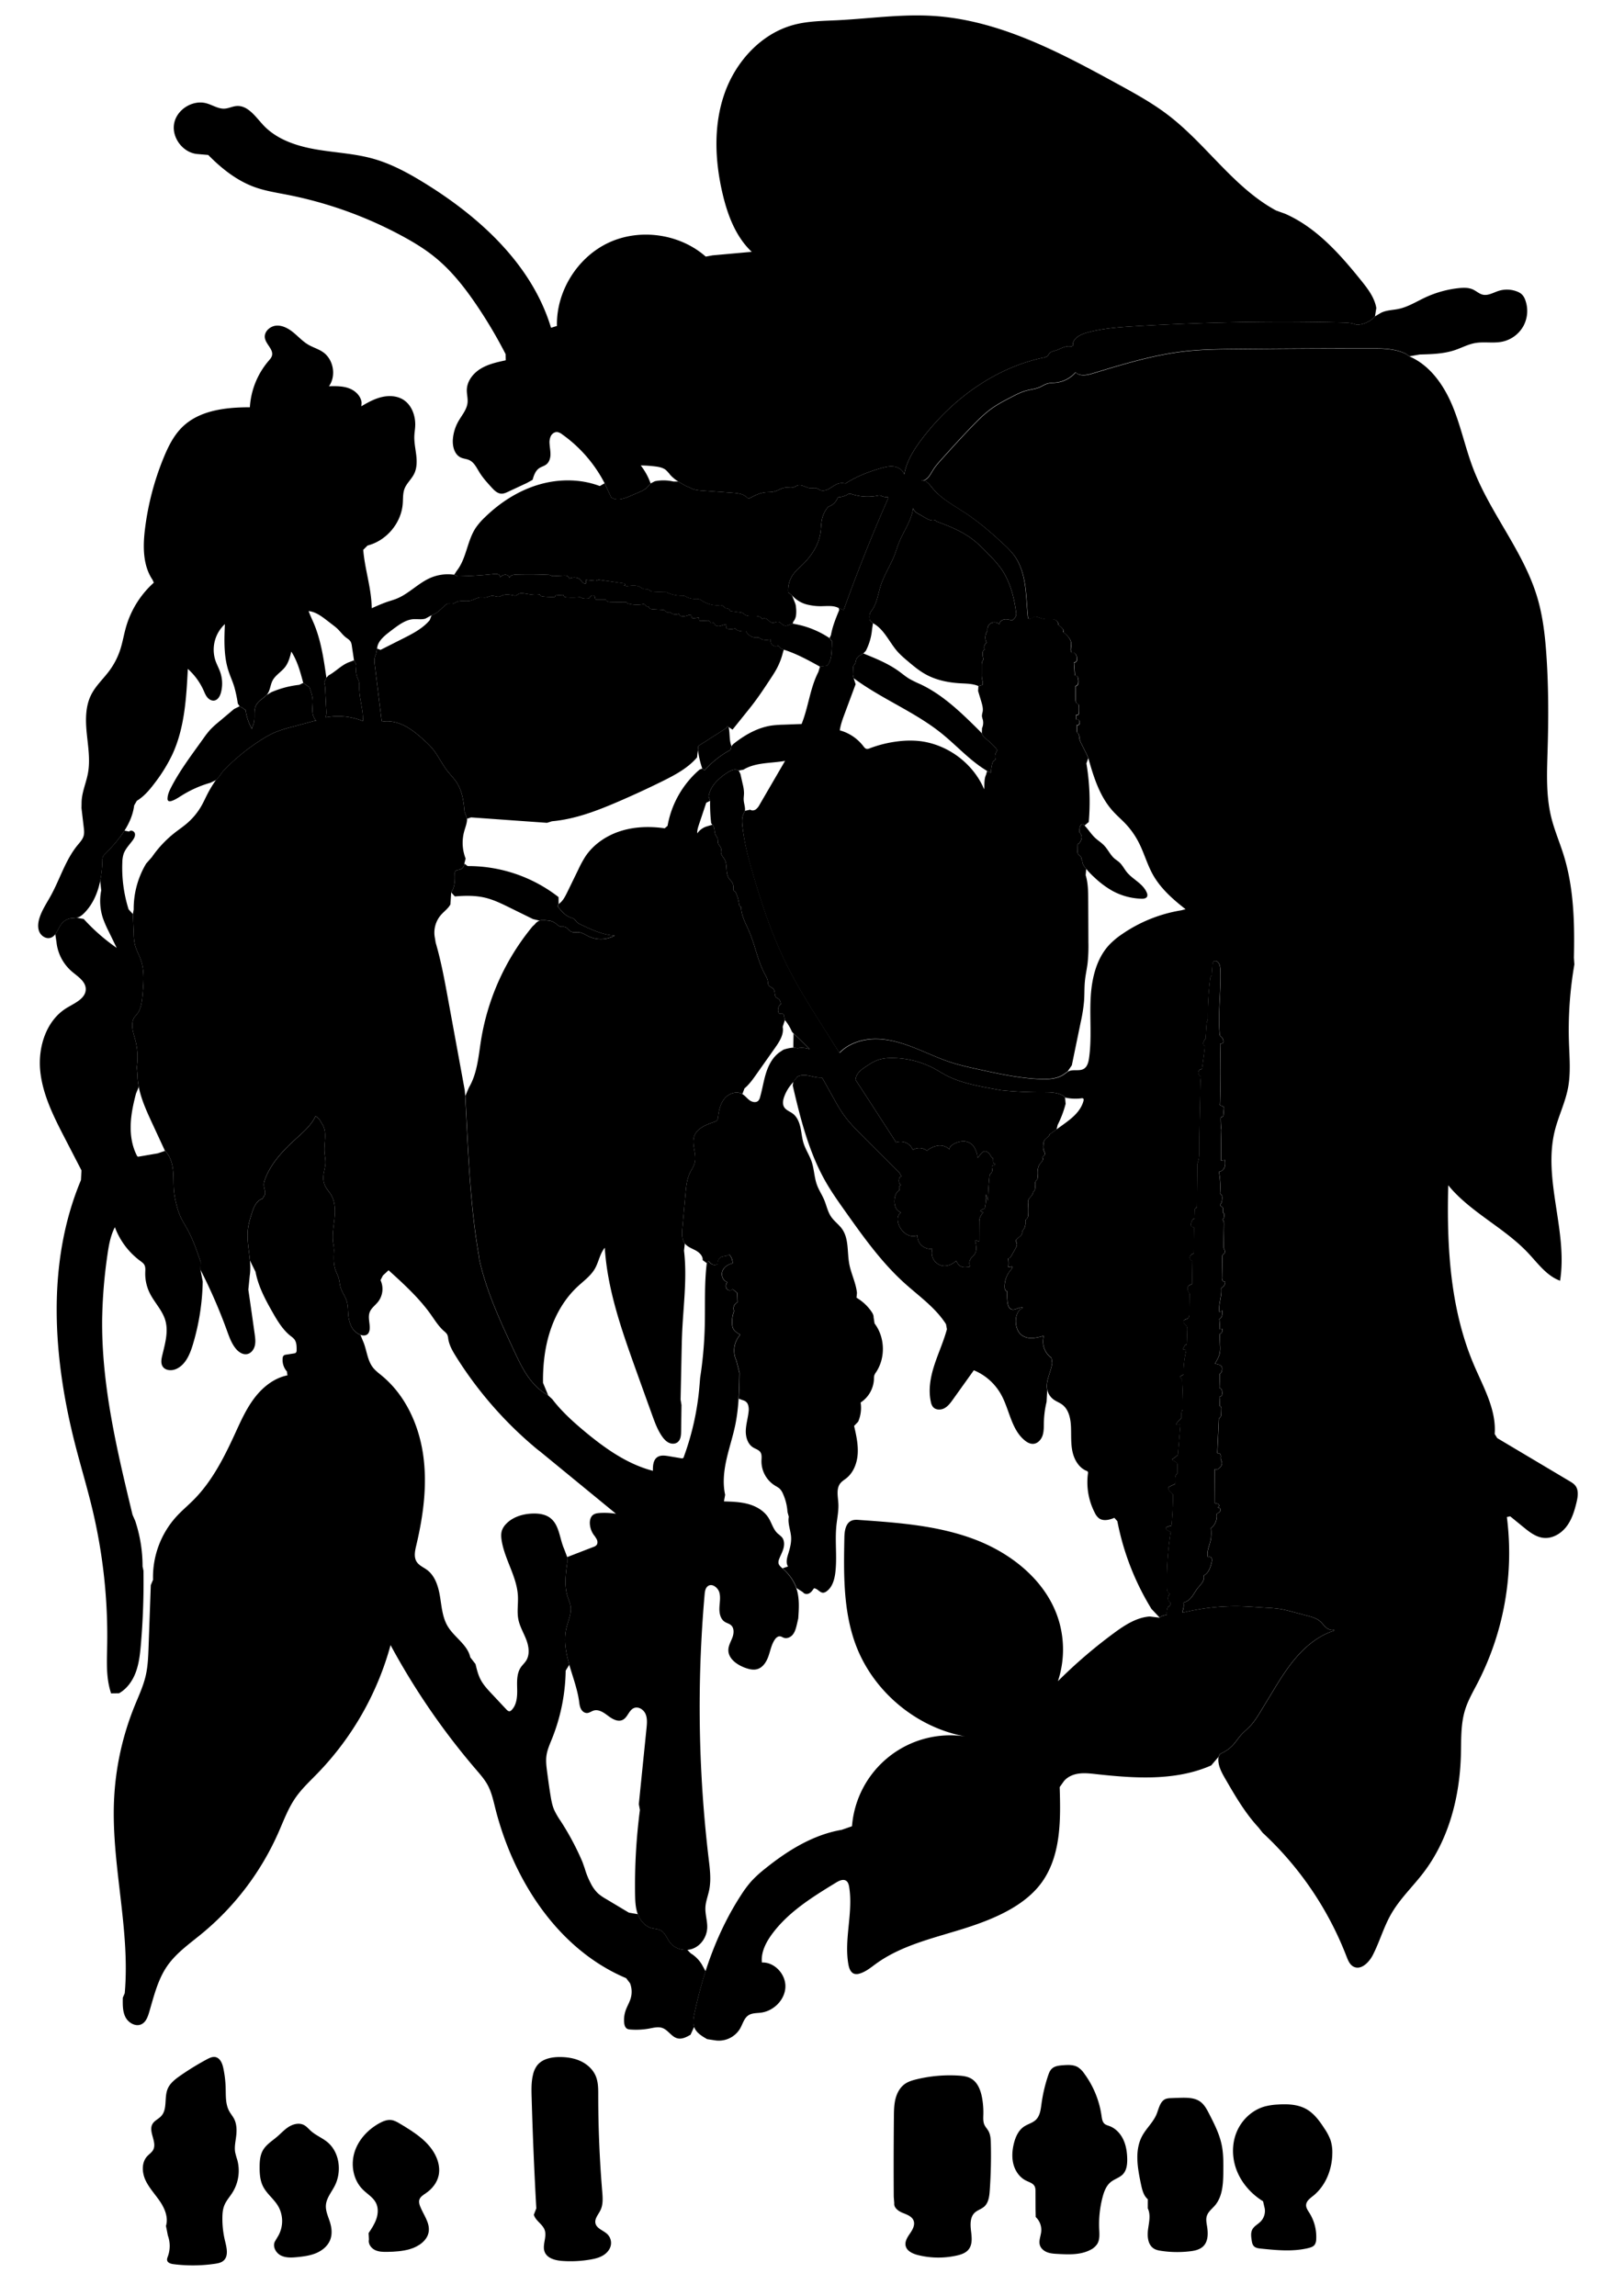
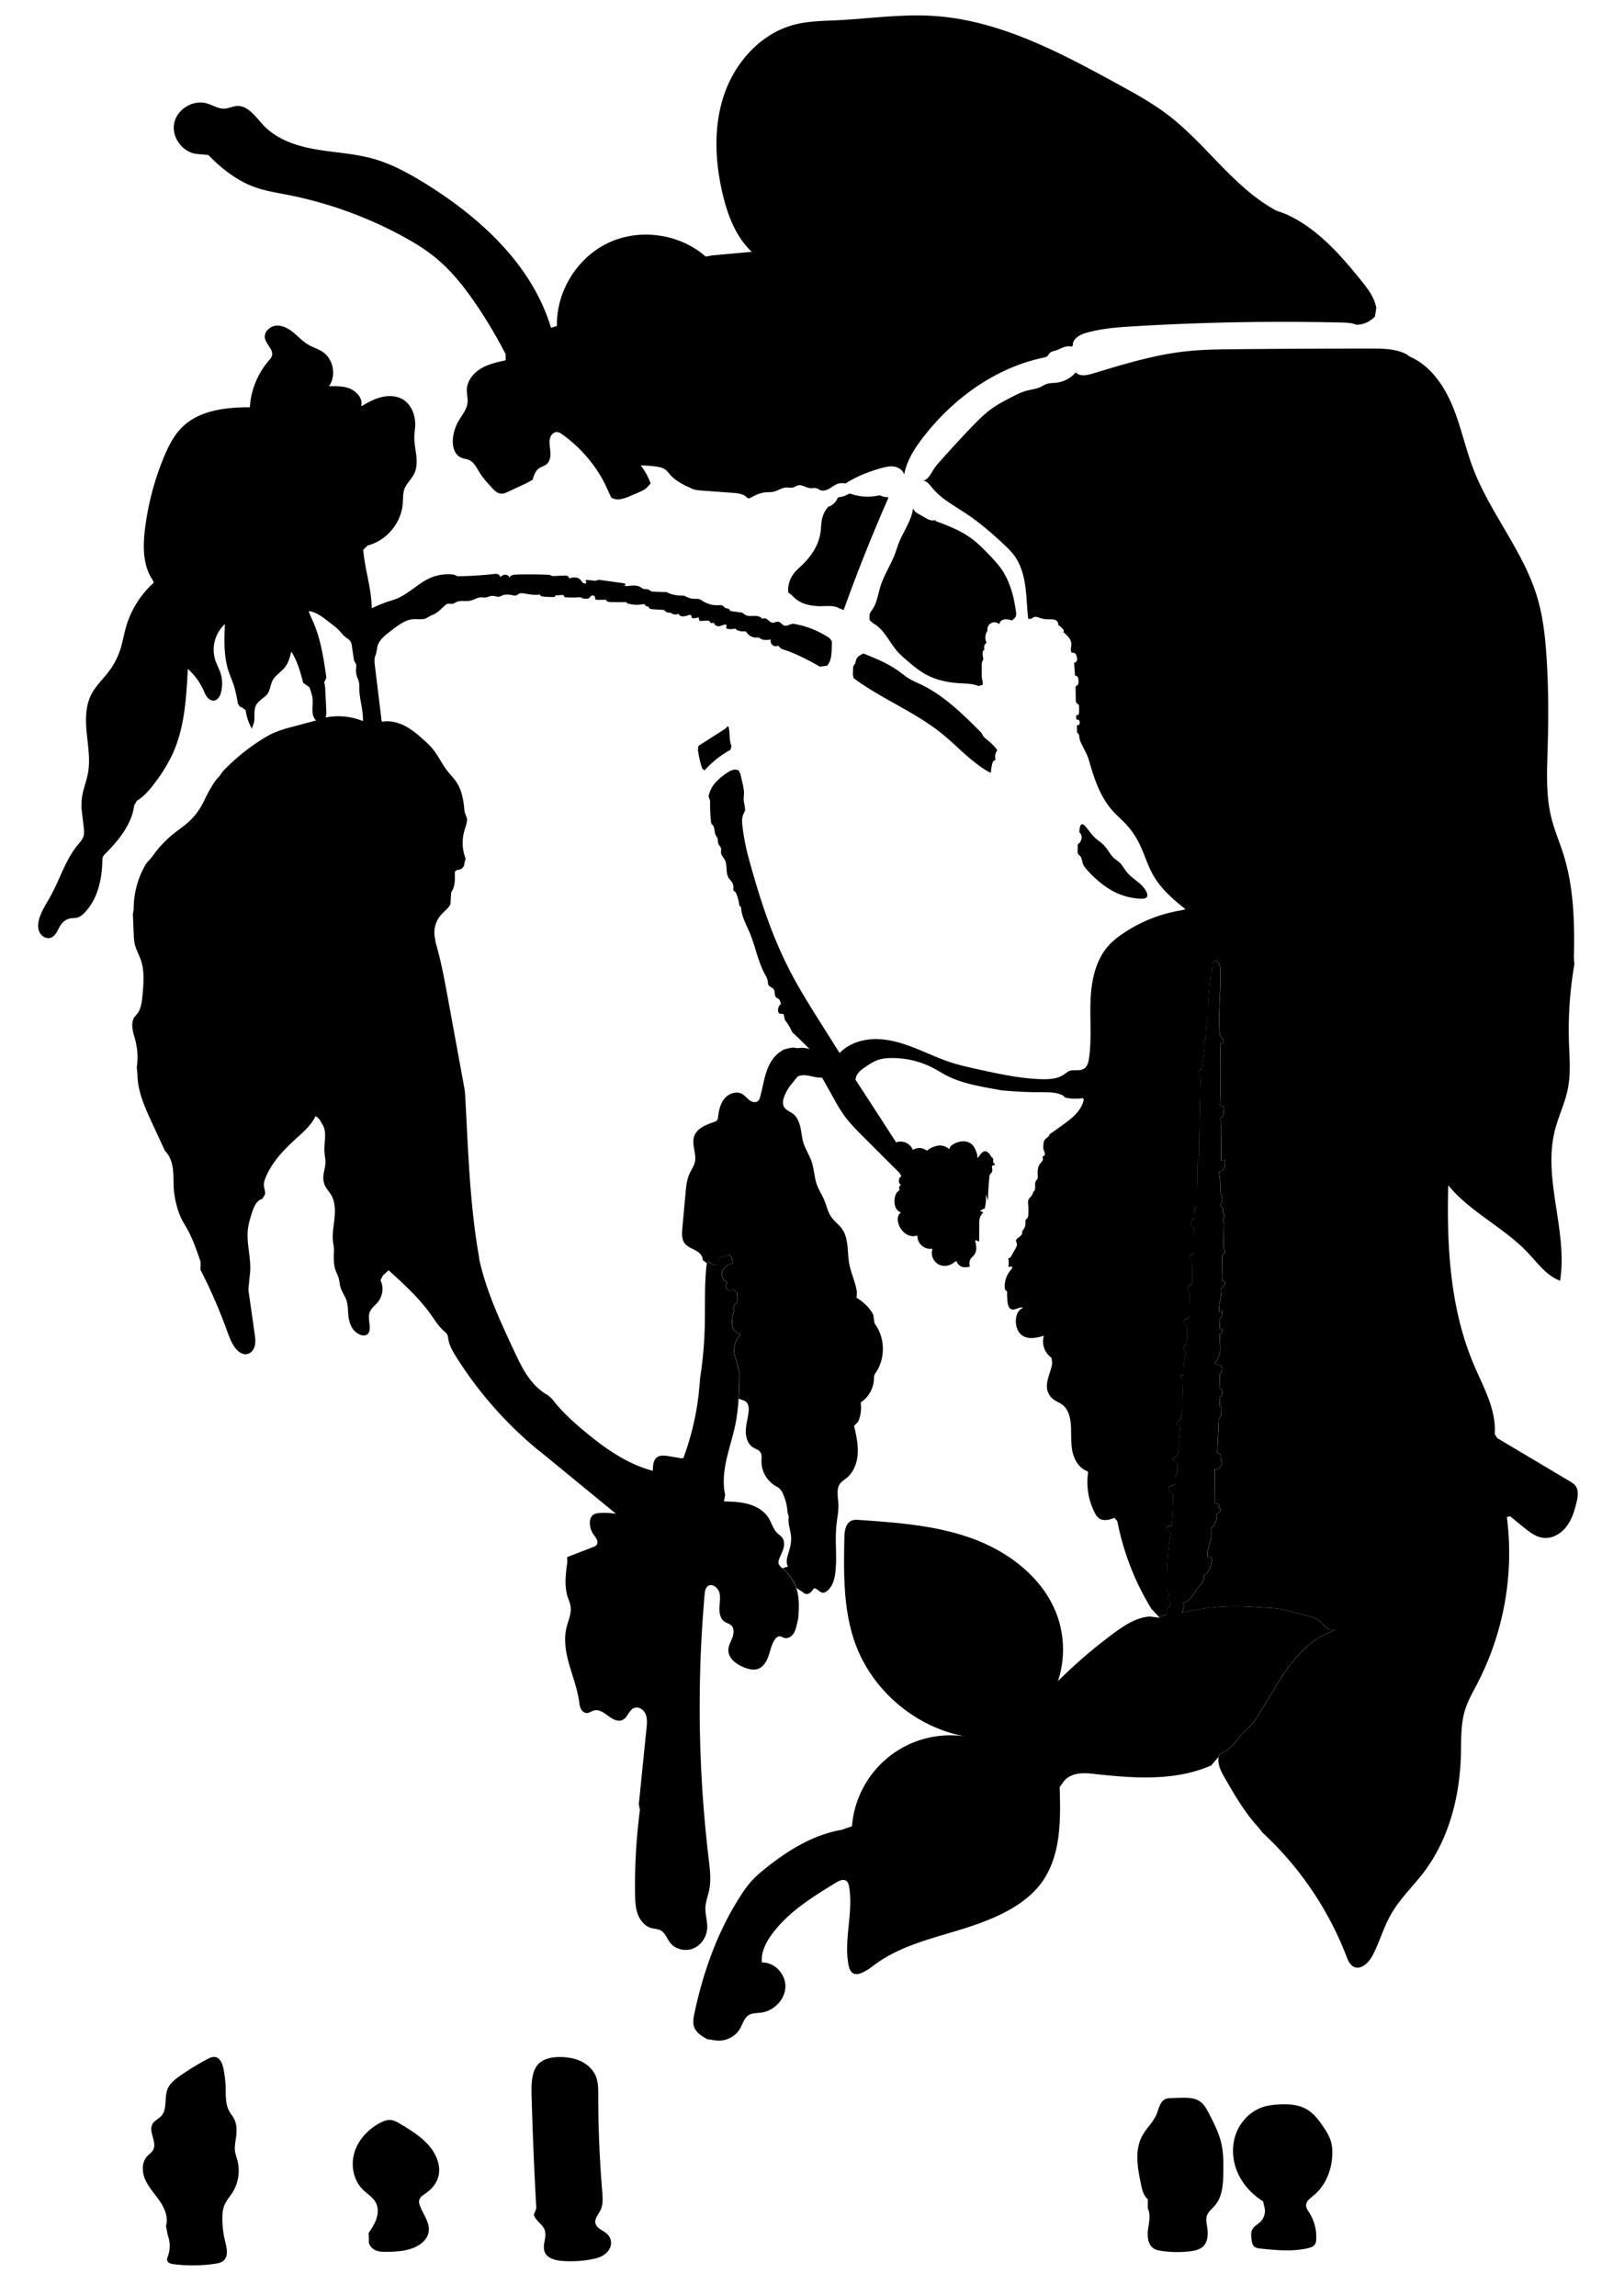
<svg xmlns="http://www.w3.org/2000/svg" viewBox="0 0 1774 2542" id="illustration" preserveAspectRatio="xMidYMid meet">
  <title>Piperaceæ</title>
  <path data-name="1" data-official="Piper nigrum" data-plain="Common Pepper" data-loc="East Indies" d="M1104.4,830.7a10.86,10.86,0,0,0-2.15,9.27,1.74,1.74,0,0,1,.06,1c-.19.5-.78.68-1.24.93-1.49.79-2.08,2.58-2.46,4.21a54.25,54.25,0,0,0-1.33,9.31,17.14,17.14,0,0,1-4.16-1.88l-2.91-1.86c-17.45-11.07-31.41-26.78-47.51-39.74-29.9-24.07-66.63-38.25-97.4-61.2l-.81-3.79c.07-2.29.15-4.58.22-6.87a7.58,7.58,0,0,1,.45-2.85c.47-1.07,1.39-1.87,1.88-2.92a14.21,14.21,0,0,0,.71-2.82,9.37,9.37,0,0,1,3.42-5.28l4.83-2.8c13.74,5.54,27.64,11.16,39.62,19.88,3.75,2.72,7.29,5.74,11.26,8.14a130.69,130.69,0,0,0,12.24,6c25.36,11.91,45.79,32,65.68,51.75l2.45,2.74a11.6,11.6,0,0,0,3.63,5.21c1.16,1,2.42,1.94,3.62,2.92a69.77,69.77,0,0,1,5.37,5.09A26.1,26.1,0,0,1,1104.4,830.7ZM918.62,706.42l2.63,3.63q0,6-.43,12c-.39,5.39-1.26,11.21-5.13,15L908,738c-12.94-7.16-26-14.34-40.1-18.8l-2.41-.89a12.53,12.53,0,0,1-3.57-3.61,5.74,5.74,0,0,1-8.3-6.71c-4.19.6-8.87,1.08-12.25-1.45a4.26,4.26,0,0,0-1.19-.75,3.87,3.87,0,0,0-1.59,0,12.65,12.65,0,0,1-12.49-6.84c-4.22.16-9,.1-11.89-3l-.19-.2a16.5,16.5,0,0,1-8.51.36,1.85,1.85,0,0,1-1.24-.67c-.66-1,.9-2.54.19-3.55a1.8,1.8,0,0,0-1.82-.41c-2,.37-3.89,1.34-5.91,1.67s-4.45-.25-5.35-2.09a3.3,3.3,0,0,0-.71-1.24c-.92-.75-2.4.32-3.48-.18-.82-.39-1-1.5-1.72-2.07a3.34,3.34,0,0,0-2.32-.47l-7.16.3a2.35,2.35,0,0,1-1.18-.17c-1.22-.66-.37-2.76-1.3-3.79a19,19,0,0,1-5.69,1,2.13,2.13,0,0,1-1.51-.39c-.66-.63-.33-1.79-.81-2.57-.72-1.2-2.53-.7-3.85-.21a17.09,17.09,0,0,1-5.19,1.07c-2.08.1-4.78-.83-4.72-2.91a9.1,9.1,0,0,1-8.52-.6l-.57-.73a6.49,6.49,0,0,1-6.26-1.76,4.54,4.54,0,0,0-.9-.85,3.37,3.37,0,0,0-1.51-.33l-10.78-.66a8.87,8.87,0,0,1-3.2-.6,3,3,0,0,1-1.84-2.5,3.49,3.49,0,0,1-3.54-1.2,4.33,4.33,0,0,0-.89-1.06,2.9,2.9,0,0,0-2.12-.16,36.5,36.5,0,0,1-16.1-.77c-.85-.24-1.88-.75-1.81-1.64q-8.31.15-16.64,0c-2.11,0-4.49-.23-5.83-1.86l.06-.7H661a2.32,2.32,0,0,1-1.2-.21c-1-.59-.66-2.19-1.15-3.29a2.53,2.53,0,0,0-2.73-1.26,4.28,4.28,0,0,0-2.6,1.8,4.2,4.2,0,0,1-1.24,1.37,3.37,3.37,0,0,1-1.26.25c-2.29.14-4.71.25-6.75-.79a7.45,7.45,0,0,0-1.31-.62,4.92,4.92,0,0,0-1.58-.05,92,92,0,0,1-14,.07c-1-.07-2.26-.28-2.71-1.22-.2-.4-.23-.9-.58-1.18a1.56,1.56,0,0,0-1.09-.21q-4.08.25-8.16.57a2.21,2.21,0,0,1-.1,1.58,78.44,78.44,0,0,1-13.87-.51c-1.24-.16-2.87-.89-2.53-2.09l-.06-.13c-5.11,1-10.37.12-15.5-.72l-1.79-.29c-2-.33-4.21-.64-6.06.25-1.25.61-2.26,1.74-3.63,2a6.37,6.37,0,0,1-2.41-.18c-4.22-.88-8.76-1.61-12.71.11a18.51,18.51,0,0,1-2.75,1.18c-2.7.69-5.47-.9-8.26-.8-2.53.09-4.82,1.54-7.33,1.81-1.75.19-3.51-.21-5.27-.13-4,.17-7.56,2.79-11.51,3.67-5.16,1.14-10.89-.72-15.64,1.59a20.08,20.08,0,0,1-3.45,1.7c-2.13.57-4.47-.32-6.57.36a8.81,8.81,0,0,0-3.25,2.28c-4.19,4-8.42,8.46-14,10.18l-6.87,3.75c-4.39,1.36-9.13.26-13.7.64-6.92.58-13.08,4.48-18.72,8.54q-4.89,3.51-9.6,7.28c-5.45,4.38-11.1,9.8-11.47,16.78l-.79,3.55c0,1.59-.77,3.07-1.29,4.58-1.22,3.56-.78,7.45-.32,11.19q3.69,30.15,7.37,60.29L423,799c8.7-1.6,17.78.67,25.62,4.76s14.64,9.93,21.19,15.87a92.71,92.71,0,0,1,8.65,8.63c6.5,7.66,10.62,17.07,16.77,25,3.49,4.51,7.62,8.53,10.7,13.32,6,9.36,7.53,20.82,8.48,31.9l2.81,7.9c.08,4.87-2,9.48-3.23,14.17a47.89,47.89,0,0,0,1.63,29.94L514.19,956a7,7,0,0,1-4.82,6.54c-1.9.56-4.32.49-5.32,2.2a5.07,5.07,0,0,0-.41,2.76c.26,7,.12,14.65-4,20.39l-.87,13.36c-2.55,4.66-7.15,7.79-10.62,11.81a29.93,29.93,0,0,0-6.48,25.65l.76,4.8c5.94,20.21,9.75,41,13.56,61.69l9.54,52q4.53,24.68,9.05,49.34l.6,6.61q.75,14.81,1.51,29.6c2.52,49.51,5.07,99.18,13.63,148l.45,3.69c7.73,35,23,67.82,38.17,100.31,4.51,9.65,9,19.36,15,28.16s13.6,16.75,23,21.74l4.7,4.4c10.34,13.53,23.07,25,36.17,35.92,22.45,18.63,47,36,75.21,43.3-.09-5.51.27-11.94,4.8-15.08,3.56-2.48,8.34-1.86,12.62-1.15l14,2.35a2.12,2.12,0,0,0,2.86-1.77,299.8,299.8,0,0,0,17.44-80.4l.59-7a443,443,0,0,0,5.06-55.75c.65-23.68-.6-47.48,2.25-71l1.82-2.67a11.46,11.46,0,0,0,3.86,3.79,6.64,6.64,0,0,0,6.45-.29l-.14-1.51c.3-2.43,1.45-4.93,3.62-6.08,2.84-1.5,7-.55,8.91-3.12a13.65,13.65,0,0,1,4,10c-4.88,1-9.6,4-11.28,8.69s.7,10.78,5.5,12.06a6.82,6.82,0,0,0-1.21,6.56c.9,2.14,3.75,3.43,5.73,2.2.45-.29.91-.7,1.44-.63a1.76,1.76,0,0,1,.81.45l4.09,3.34.14,1.32c.1,3,.21,5.91.31,8.86l-.51.59a7.2,7.2,0,0,0-3.59,8.75l-.09,1.46a34.18,34.18,0,0,0-1.75,14.15,12.91,12.91,0,0,0,.85,4c1.38,3.28,4.7,5.25,7.81,7l-.41,1a26.12,26.12,0,0,0-3.67,27.83l3.52,13.73c-.34,19-.71,38.23-4.5,56.91-2.63,13-6.9,25.6-9.8,38.53s-4.44,26.48-1.54,39.41l-1.34,7.33c9.13.26,18.36.55,27.16,3s17.23,7.38,22.12,15.1c3.66,5.78,5.29,13,10.37,17.57a42.56,42.56,0,0,1,4.51,3.94c2.78,3.32,2.89,8.18,1.75,12.35s-3.35,8-4.82,12a8.7,8.7,0,0,0-.69,4.34c.4,2.4,2.44,4.12,4.27,5.73,6.79,5.94,12.47,13.35,15.43,21.87,3.71,10.68,3,22.33,2.19,33.61l-1.63,7.15c-.92,3.71-1.9,7.54-4.24,10.56s-6.42,5-10,3.8c-1.46-.5-2.76-1.49-4.28-1.64-2.54-.26-4.69,1.82-6.08,4-3.52,5.42-4.66,12-6.81,18.08s-6,12.3-12.16,14.17c-4.52,1.36-9.4.13-13.83-1.5-9.1-3.35-18.74-10.31-18.36-20,.19-4.81,2.88-9.11,4.54-13.63s2-10.3-1.63-13.48c-2-1.73-4.73-2.29-6.94-3.72-4.75-3.08-6.07-9.45-5.9-15.1s1.42-11.4.09-16.9-7.79-10.87-12.6-7.68c-3,2-3.56,6-3.87,9.54a1421.88,1421.88,0,0,0,4.5,292.48c1.38,11.58,2.89,23.39.53,34.81-1.32,6.4-3.85,12.6-4.15,19.13-.35,7.63,2.37,15.16,2,22.78-.5,9.52-6.43,18.75-15.2,22.47s-20,1.26-25.85-6.26c-3.6-4.62-5.44-11-10.63-13.72-3.07-1.61-6.71-1.57-10.06-2.48-7.21-2-12.54-8.37-15.14-15.38s-2.86-14.64-3-22.11a649.51,649.51,0,0,1,5.35-93.29l-1.2-6.42q4.26-42.09,8.53-84.17c.54-5.28,1-10.84-1.1-15.69s-7.89-8.56-12.8-6.54c-5.6,2.31-6.94,10.23-12.33,13s-11.54-.79-16.29-4.37-10.42-7.58-16.1-5.82c-2.47.76-4.63,2.58-7.21,2.69-3,.13-5.59-2.12-6.9-4.77s-1.61-5.67-2-8.6c-2-13.71-7-26.76-10.81-40.08s-6.31-27.5-3.1-41c1.9-7.92,5.76-15.75,4.51-23.8-.55-3.58-2.1-6.93-3.21-10.38-3.89-12.18-2.18-25.36-.43-38l-.08-6,29-11.2a8.14,8.14,0,0,0,3.41-2c1.44-1.65,1.32-4.19.44-6.19a34.37,34.37,0,0,0-3.62-5.45,23.78,23.78,0,0,1-4.14-12c-.2-3.59.62-7.56,3.46-9.78,2.16-1.7,5.06-2,7.8-2.21a85,85,0,0,1,17.68.86L598,1606.82l-2.46-1.84a428.79,428.79,0,0,1-90.44-103c-3.85-6.15-7.62-12.6-8.72-19.77a15.12,15.12,0,0,0-1.13-4.77,14,14,0,0,0-3.49-3.75c-6.07-5.33-10.34-12.34-15-18.91-13.07-18.25-29.84-33.48-46.47-48.55l-6.3,5.85-2.62,5.13a23.12,23.12,0,0,1-2.61,23.82c-3.12,4-7.62,7-9.39,11.69-2.2,5.87.51,12.41,0,18.65-.2,2.17-.88,4.44-2.58,5.8-2,1.62-5,1.5-7.46.63A18.87,18.87,0,0,1,389,1468.3a36.91,36.91,0,0,1-3.4-13.74c-.39-4.86-.29-9.83-1.77-14.47-1.66-5.23-5.21-9.71-6.75-15-1-3.53-1.12-7.3-2.23-10.82-.79-2.51-2.08-4.82-3-7.28-2.76-7.2-2.38-15.17-1.95-22.87l-.4-5.08c-2.21-9.34-.36-19.09.73-28.63s1.25-19.83-3.79-28c-1.74-2.82-4-5.26-5.68-8.14a21,21,0,0,1-2.75-10.36c0-5.53,2.17-10.87,2.37-16.39.15-4.25-.87-8.44-1.11-12.68-.57-9.8,2.88-20.35-1.64-29.06l-3-5a12.9,12.9,0,0,0-5.21-5.17c-4.82,10.17-13.67,17.72-22,25.29-13.55,12.34-26.6,26-33.4,43.06-1.13,2.84-2.1,5.86-1.77,8.89.42,3.88,2.73,8.37.08,11.22l-1.76,3c-6.54,1.85-9.56,9.21-11.62,15.69-1.87,5.87-3.69,11.81-4.41,17.94-2,17.13,4.6,34.5,2,51.56L275,1427.7q3.57,24.51,7,49c.62,4.38,1.22,8.89.15,13.18s-4.21,8.37-8.56,9.18c-4.71.88-9.28-2.23-12.36-5.91-4.77-5.72-7.3-12.93-9.85-19.94A588.29,588.29,0,0,0,222,1405.69l.19-8.68c-4.3-12.61-8.63-25.31-15.14-36.94-2.24-4-4.72-7.86-6.68-12a78.45,78.45,0,0,1-4.83-13.94,98.16,98.16,0,0,1-2.89-15.48c-.74-7.77-.22-15.62-1.06-23.38s-3.28-15.72-8.87-21.17l-2.7-5.82-11.68-25.2c-7.94-17.14-16-34.95-16.16-53.84l-.73-7.71a74.49,74.49,0,0,0-1.46-29.47c-1.07-4.2-2.51-8.32-3.17-12.6s-.51-8.84,1.49-12.68l4.87-6.06c3.43-6.06,4.12-13.23,4.74-20.17,1.13-12.71,2.21-25.88-2-37.94-2-5.73-5.15-11.06-6.58-17a59.81,59.81,0,0,1-1.26-11.72l-.93-21.94.9-5a97.56,97.56,0,0,1,13.78-50.88l6.41-7.28a123,123,0,0,1,25.43-27c4.48-3.5,9.2-6.69,13.51-10.4a73.57,73.57,0,0,0,16.14-19.71c2.17-3.87,4-7.92,6-11.88a132,132,0,0,1,9.8-16.25l4.3-4.76a38.69,38.69,0,0,1,6.76-8.35A222.91,222.91,0,0,1,290.92,818a103.65,103.65,0,0,1,12.64-6.87,134.76,134.76,0,0,1,19.07-6.2l26-7,1.67-.1c-3.06-2.64-4.17-6.92-4.32-11s.51-8.09.24-12.12c-.33-4.78-1.94-9.37-3.58-13.87L335.78,756c-3.17-12-6.44-24.23-13.19-34.64-1.5,6-3.08,12.11-6.81,17-4.17,5.45-10.75,9-13.93,15-2.7,5.16-2.67,11.72-6.57,16l-3.11,2.77c-3.55,2.62-7.24,5.42-9,9.45-2.67,6.09-.27,13.36-2.36,19.67-.62,1.86-1.62,3.62-1.83,5.58a57.76,57.76,0,0,1-7-20.63L268,783.21a8,8,0,0,1-2.66-1.32l-2-3a140.74,140.74,0,0,0-4.09-19.12c-1.84-5.84-4.43-11.41-6.3-17.24-5.31-16.52-4.65-34.28-3.93-51.61a38.63,38.63,0,0,0-10.5,40.26c1.52,4.44,3.85,8.56,5.38,13a38.69,38.69,0,0,1,.78,22.5c-1,3.89-3.31,8.12-7.28,8.82-2.94.52-5.9-1.18-7.81-3.48s-3-5.15-4.23-7.87A70.81,70.81,0,0,0,208,740.51c-1.67,32.24-3.56,65.38-17.12,94.68a175.4,175.4,0,0,1-19.48,31.58c-5.65,7.51-11.84,14.89-19.88,19.77l-2.95,5.1c-2.65,21-17.14,38.5-32,53.6a11.16,11.16,0,0,0-2.76,3.73,11.48,11.48,0,0,0-.45,3.6c-.39,21-5.27,43.18-20,58.13-2.31,2.33-5,4.53-8.17,5.27a59.34,59.34,0,0,1-6.14.57,16.36,16.36,0,0,0-10.56,5.78c-4.41,5.35-6,13.92-12.61,15.91-4.94,1.48-10.35-2.07-12.37-6.81s-1.34-10.22.2-15.14c2.79-8.89,8.16-16.71,12.65-24.88,10.17-18.53,16.19-39.56,29.63-55.88,2.6-3.16,5.55-6.27,6.63-10.22.83-3,.47-6.23.11-9.34q-1.25-10.66-2.5-21.33l.1-5.66c0-11.33,5.06-22,7.09-33.15,2.62-14.35.15-29.07-1.31-43.58s-1.74-29.85,4.76-42.91c5-10.08,13.63-17.84,20.32-26.91a82.14,82.14,0,0,0,12-23.36c2.66-8.19,4-16.76,6.39-25a105.19,105.19,0,0,1,30.72-49l-1.35-3.12c-10.91-16.15-10.77-37.23-8.37-56.57a306.07,306.07,0,0,1,20.66-78.73c5.1-12.41,11.21-24.75,20.85-34.08,19.1-18.47,48-21.68,74.6-21.7a87.19,87.19,0,0,1,20.8-51.41c1.45-1.69,3-3.39,3.63-5.52,2.06-7.05-6.76-12.69-7.82-19.95-1-6.92,5.89-13.09,12.87-13.5s13.55,3.36,18.95,7.81,10.18,9.73,16.21,13.27c5.23,3.08,11.24,4.74,16.24,8.18,11.75,8.09,15,26.22,6.71,37.85,7.5-.17,15.21-.32,22.24,2.29s13.32,8.66,13.91,16.14l-.33,3.77c7-4.15,14.28-8.18,22.21-10.13S438.94,438,446,442.13c9.94,5.88,14.41,18.4,13.76,29.93-.19,3.52-.8,7-.94,10.55-.28,7.08,1.27,14.08,2.09,21.11s.84,14.46-2.29,20.81c-2.93,6-8.39,10.47-10.71,16.67C446,546.32,446.42,552,446,557.4c-1.53,21.55-18,41.21-38.95,46.51l-4.81,4.79c1.66,20.83,8.61,41.06,9.32,61.95l.15,2.69c5.57-2.52,11.15-5,16.93-7,3.57-1.21,7.21-2.2,10.69-3.62,13.56-5.54,23.88-17.18,37.32-23A48.9,48.9,0,0,1,503,636.26l3.6,1.7q20.18-.29,40.25-2.47a10.1,10.1,0,0,1,4.45.18,3.4,3.4,0,0,1,2.44,3.35,9,9,0,0,1,5.66-2.77c2.15-.07,4.44,1.38,4.71,3.51.6-2.81,4.24-3.53,7.12-3.63q17.79-.58,35.59.23a7.7,7.7,0,0,1,2.58.41c.49.2,1,.5,1.44.68a7,7,0,0,0,2.85.25l10.78-.53c2.1-.11,4.8.17,5.42,2.18l.63,1.08c4-1.76,9.14-1.77,12.15,1.36,1,1,1.65,2.26,2.69,3.18s2.66,1.45,3.81.68c-.18-1.25-.36-2.5-.53-3.74l9.15.89a6.9,6.9,0,0,0,3.07-.16,13,13,0,0,1,1.55-.65,4.36,4.36,0,0,1,1.61,0l26.46,3.67c.93.13,2.14.59,2,1.53s-1.3,1.07-2.2,1l4.09.69,1.12-.2c4.7-.59,9.81-1.1,13.85,1.37a18,18,0,0,0,2.94,1.75c2.13.8,4.73,0,6.66,1.27.58.37,1,.89,1.64,1.24a6.85,6.85,0,0,0,3.07.67q7.5.44,15,.49l.74.78a41.11,41.11,0,0,0,15.94,3.14,8.57,8.57,0,0,1,2.43.2,9.32,9.32,0,0,1,1.84.86,21.35,21.35,0,0,0,10,2.53,16.75,16.75,0,0,1,4.59.26,15.35,15.35,0,0,1,3.88,2.09,30.4,30.4,0,0,0,18.15,4.66,7.33,7.33,0,0,1,3.73.33c1.38.67,2.17,2.25,3.58,2.88a16.5,16.5,0,0,0,2.74.61c.91.24,1.85.89,1.88,1.82l.35.72L820.06,678a6.91,6.91,0,0,1,2.86.83,12.93,12.93,0,0,1,1.34,1.13c2.76,2.3,6.75,2,10.34,1.89s7.79.42,9.63,3.5c1.47-1.6,4.18-.72,5.86.65s3.26,3.22,5.43,3.39,4.19-1.43,6.33-1.12c2.59.38,4.06,3.33,6.54,4.19,2,.7,4.24-.15,6.19-1.06l3.39-.94A102.35,102.35,0,0,1,918.62,706.42ZM402,798.3l-.09,0c.46-12.42-4.05-24.57-4.1-37a27.71,27.71,0,0,0-.44-6.82,44.56,44.56,0,0,0-1.77-4.66,21.34,21.34,0,0,1-1.31-9.56c.2-2.16.64-4.62-.77-6.28L392,731q-1.19-8-2.39-16a13.24,13.24,0,0,0-1.2-4.41c-1.2-2.2-3.51-3.5-5.47-5-3.56-2.8-6.17-6.6-9.47-9.7a59.57,59.57,0,0,0-4.77-3.93l-6.61-5.08c-6.11-4.71-12.66-9.59-20.33-10.39,1.59,4.59,3.77,9,5.67,13.45,8.08,19.07,11.06,39.86,14,60.37L359,755.48a30.58,30.58,0,0,1,1.16,8.16q.57,11,1.13,22c.15,2.85.28,5.81-.79,8.46l.63.07a73.31,73.31,0,0,1,40.82,4.12v.21ZM1270.21,989c-1.85-5.17-5.94-9.2-10.19-12.67s-8.83-6.64-12.28-10.91c-2.86-3.54-4.89-7.78-8.27-10.83-1.63-1.46-3.52-2.61-5.19-4-4.88-4.18-7.47-10.45-12-15-2.84-2.91-6.35-5.06-9.34-7.81-4.48-4.11-7.67-9.43-11.88-13.82-.79-.83-1.84-1.68-3-1.42s-1.64,1.44-2,2.51a18.89,18.89,0,0,0-.73,6.12l-.25.15a7,7,0,0,1,2.67,6.42,10.92,10.92,0,0,1-3.27,6.37l-1,.37c-.06,2.75-.11,5.5-.17,8.25a5.91,5.91,0,0,0,.13,1.68c.34,1.25,1.45,2.11,2.41,3s1.88,2.07,1.67,3.35l1,2.34c.07,3.37,2.16,6.33,4.34,8.91a105.76,105.76,0,0,0,9.28,9.54,101.05,101.05,0,0,0,19.79,14.72,71.56,71.56,0,0,0,32.29,8.68c2.42.07,5.46-.42,6.16-2.75A5.1,5.1,0,0,0,1270.21,989Z" />
  <path data-name="1a" data-official="" data-plain="Flowers" data-loc="" d="M183.78,2464.2c2.76-9.09-1.12-18.9-6.4-26.79s-12-14.87-16.1-23.45-4.76-19.78,1.64-26.8c2.17-2.38,5.06-4.17,6.62-7,4.81-8.67-5.64-20.32-.64-28.88,2.18-3.73,6.63-5.44,9.57-8.61,7.13-7.67,3.17-20.37,7.13-30.07,2.6-6.36,8.35-10.79,14-14.72a297.63,297.63,0,0,1,29.64-18.17c2.84-1.52,6-3,9.14-2.47,5.45,1,7.93,7.27,9,12.69a121.58,121.58,0,0,1,2.51,21.26c.26,8.88-.33,18.29,4,26.08,1.58,2.88,3.77,5.4,5.29,8.31,3.18,6.12,3.11,13.4,2.23,20.24-.72,5.59-1.94,11.25-1,16.81a85.2,85.2,0,0,0,2.33,8.41,45.61,45.61,0,0,1-5.24,36.08c-3,4.83-7,9.12-9.11,14.42-1.72,4.32-2.09,9-2.13,13.7a104.56,104.56,0,0,0,3,25.89c1.83,7.42,4,16.6-1.81,21.6-2.57,2.22-6.09,2.9-9.45,3.39a168.29,168.29,0,0,1-45.83.43c-2.95-.37-6.53-1.4-7.11-4.31-.29-1.47.33-2.94.84-4.34a33.78,33.78,0,0,0,0-23Z" />
-   <path data-name="1b" data-official="" data-plain="Fruit" data-loc="" d="M308.3,2474.9a33.26,33.26,0,0,0-.39-32.77c-4.72-7.89-12.64-13.6-16.72-21.84-3.24-6.56-3.73-14.11-3.68-21.42,0-6.3.51-12.87,3.62-18.35,3.6-6.35,10.15-10.31,15.7-15.05,4.36-3.73,8.24-8.08,13.12-11.09s11.22-4.5,16.35-2c3.16,1.56,5.44,4.42,8.07,6.77,5.43,4.84,12.46,7.58,18.08,12.2,13.78,11.33,16.3,33,8.07,48.81-3.61,6.95-9.08,13.37-9.63,21.17-.46,6.6,2.72,12.83,4.62,19.16s2.48,13,.16,19.07c-2.59,6.74-8.59,11.75-15.22,14.61s-13.9,3.84-21.09,4.56c-6.26.62-12.92,1-18.51-1.88s-9.37-10.22-6.26-15.69Z" />
  <path data-name="1c" data-official="" data-plain="Section of Fruit" data-loc="" d="M408.18,2472.15c3.35-5,6.73-10.13,8.64-15.86s2.22-12.25-.53-17.63c-3.15-6.18-9.62-9.81-14.54-14.7-10.41-10.33-13.52-26.79-9.33-40.85s14.92-25.63,27.79-32.67c4.05-2.21,8.59-4.07,13.16-3.46,3.49.47,6.62,2.31,9.64,4.11,16,9.56,33,20.21,40.31,37.36,2.66,6.26,3.86,13.28,2.41,19.92-1.73,8-7.18,14.81-13.89,19.43-3,2.06-6.5,4.06-7.49,7.55-.68,2.37,0,4.91.91,7.21,3.63,9.29,10.86,18,9.5,27.89s-11.25,16.69-21,19.48c-8,2.3-16.42,2.86-24.75,3-4.78.09-9.76,0-14-2.15s-7.59-7-6.48-11.6Z" />
  <path data-name="2" data-official="Piper Betle" data-plain="Betel" data-loc="East Indies" d="M669.55,535a151.78,151.78,0,0,0-47.11-54.21,11.47,11.47,0,0,0-5.31-2.47c-2.93-.28-5.73,1.73-7.11,4.32a16.39,16.39,0,0,0-1.45,8.6c.22,4,1.07,8,1,12s-1.35,8.29-4.49,10.82c-2.41,1.93-5.62,2.6-8.16,4.37-4.08,2.86-5.76,8-7.18,12.78l-6.35,3.51-20.66,9.64c-2.38,1.12-4.88,2.25-7.51,2.16-4.43-.16-7.91-3.67-10.89-6.94-4.83-5.28-9.68-10.61-13.43-16.7-3.15-5.1-5.89-11.09-11.35-13.56-2.85-1.29-6.11-1.43-9-2.69-7.47-3.29-9.79-12.91-9-21a47.91,47.91,0,0,1,6-19.14c3.8-6.72,9.36-12.9,10.18-20.57.52-4.81-.93-9.62-.79-14.44.28-9.76,7.13-18.36,15.48-23.4s18.09-7.17,27.63-9.21l-.15-6.81a515.24,515.24,0,0,0-31.94-54c-13.26-19.6-28-38.46-46.42-53.37-11.31-9.19-23.85-16.76-36.68-23.68a449.13,449.13,0,0,0-126.76-45.4c-12.14-2.38-24.45-4.27-36.08-8.47-19.78-7.13-36.67-20.6-51.42-35.57l-12.37-1.08c-15.76-1.53-28.29-18.19-25.39-33.76s20.61-26.59,35.86-22.33c6.75,1.88,13,6.26,20,5.86,4.51-.26,8.7-2.52,13.2-2.88,12.67-1,21.11,12,29.81,21.29,14.73,15.66,36.33,22.87,57.5,26.6s42.89,4.58,63.6,10.33c20.55,5.7,39.5,16.06,57.64,27.26,61.61,38,118.86,90.64,139.74,160l6.55-2c-.87-38.28,22.6-76.05,57.32-92.22s78.72-9.85,107.47,15.45l7.48-1.39,43.44-3.91C814.63,262,805.62,237.87,800.06,214c-8.51-36.46-10.11-75.48,2.37-110.79S843.05,37,879.25,27.42c15.59-4.12,31.91-4.23,48-5,35.27-1.76,70.51-7,105.76-4.83,73.28,4.5,140.49,40.28,204.88,75.54,19.16,10.48,38.38,21.05,55.72,34.32C1335.94,159.8,1366.14,207.59,1413,233l10.18,3.68c34.38,15.14,60.33,44.32,83.9,73.58,7.42,9.21,15,19,17,30.7l-1.46,9.29a28.17,28.17,0,0,1-20.46,9.31c-5.14-2.17-10.87-2.35-16.45-2.48q-114.48-2.7-228.92,4.07c-18.23,1.08-36.61,2.37-54.17,7.41-7.11,2-15.46,6.85-14.52,14.18l-1.72,1c-2.93-.86-6.09-.21-8.95.86s-5.56,2.54-8.48,3.42c-2.44.73-5.22,1.15-6.84,3.12-1.23,1.49-2,3.92-3.92,3.91l-.79.49c-54.23,10.81-101.93,45.37-135.6,89.23-9.27,12.07-17.78,25.33-20.45,40.31l-.49-.77c-1.71-4.49-6.49-7.24-11.25-7.84s-9.56.59-14.18,1.9c-13.45,3.83-26.64,8.91-38.41,16.45l-1,.46a14.64,14.64,0,0,0-8.42.35c-3.38,1.18-6.19,3.55-9.3,5.32s-6.95,3-10.23,1.53c-1.37-.59-2.54-1.6-4-2-2-.59-4.12.07-6.2,0-5-.16-9.69-4.46-14.51-3.05-1.55.45-2.88,1.46-4.41,2-2.88,1-6,.08-9.07.35-4.62.42-8.58,3.51-13.1,4.55-3.09.71-6.32.44-9.47.77-6.4.67-12.26,3.78-17.93,6.82l-1.85-.73c-3.86-4.45-10.37-5.18-16.25-5.61l-33.51-2.42c-4.75-.34-9.71-.76-13.74-3.28l-4.69-2c-6.25-3.42-12.64-7-17.3-12.35a41.54,41.54,0,0,0-4.64-5.17c-2.84-2.32-6.57-3.23-10.19-3.79a144.84,144.84,0,0,0-17.67-1.31,71.55,71.55,0,0,1,10.94,19.94l-4.21,4.74c-2.62,2.42-6,3.86-9.24,5.26l-9,3.83a46,46,0,0,1-10.46,3.51,15.59,15.59,0,0,1-10.7-1.66ZM934.23,675.39q22.54-62.82,49.43-124L983,550.2a13.43,13.43,0,0,1-6.59-1,8.29,8.29,0,0,0-1.89-.7,6.81,6.81,0,0,0-2.41.21A57.86,57.86,0,0,1,943,547a5.64,5.64,0,0,0-2.31-.43,6.11,6.11,0,0,0-2.35,1,22.47,22.47,0,0,1-9.69,2.83l-1.16,1a16.28,16.28,0,0,1-10.09,9.49l-.82.83a30.54,30.54,0,0,0-6.12,12.16c-1.28,5.24-1.14,10.71-1.93,16-2,13.57-10,25.65-19.84,35.2-3.52,3.41-7.31,6.59-10.19,10.55a30.28,30.28,0,0,0-5.62,20.28l4.17,3.17a32.79,32.79,0,0,0,16,10A62.58,62.58,0,0,0,912.05,671c5.68-.12,11.7-.59,16.68,2.14Zm32.49,14.54c12.59,6.69,18.15,21.52,27.74,32.08a103.29,103.29,0,0,0,9.57,8.89c6.74,5.75,13.54,11.54,21.32,15.79,11.58,6.34,24.88,9,38.06,9.76,6.78.39,13.79.35,20,3l4.48-1.16c1-2.22-.08-4.76-.51-7.16a27,27,0,0,1-.27-4.76l0-9.27c0-2,0-4,1.08-5.7a4.69,4.69,0,0,0,.68-1.24,3.41,3.41,0,0,0-.15-1.61,20.61,20.61,0,0,1-.58-5.47c0-1.6.61-3.55,2.18-3.83a6.22,6.22,0,0,1,2.2-7.7,12.93,12.93,0,0,1,1-13.33,7.85,7.85,0,0,1,13.12-7.15c.12-2.73,2.72-4.83,5.41-5.31s5.44.24,8.07,1l1-.19c1.73-1.5,3.55-3.15,4-5.37a10.41,10.41,0,0,0,0-3.52c-2.28-17.51-7-35.19-17.42-49.42a138.89,138.89,0,0,0-11.89-13.55c-6.42-6.68-12.91-13.37-20.4-18.83-11.76-8.59-25.56-13.86-39.18-19l-.71-1.12c-3.85,1.3-7.94-.8-11.45-2.84l-7.78-4.51a14.27,14.27,0,0,1-2.62-1.79,14,14,0,0,1-2.75-4.2l.17.3c-1.74,13.87-10.75,25.6-15.86,38.61-1.57,4-2.77,8.15-4.3,12.17-4.5,11.88-11.74,22.62-15.65,34.7-2.94,9.12-4,19.11-9.53,27a20.82,20.82,0,0,0-2.15,3.36c-1.12,2.5-.81,5.37-.49,8.08ZM772.86,830.21a106.84,106.84,0,0,0,4.78,20.57l2.55,2.1a105,105,0,0,1,28.73-22.76L810,826c-2.71-6.63-1.5-14.21-3.18-21.17l-1.46-.81c-.49,1.58-2,2.59-3.38,3.48L773.35,825.8ZM883,1192c3.94-2.24,8.83-1.89,13.27-1s8.9,2.29,13.42,1.92l1,.63,13.07,23.36a190.31,190.31,0,0,0,10.09,16.67c6.36,9,14.22,16.91,22,24.72l40.33,40.29.64,1.31,1,1.57a1,1,0,0,1,.2.41c.07.53-.59.79-1,1.06a3.67,3.67,0,0,0-1.46,2.63,7.64,7.64,0,0,0,.12,3.59,4.48,4.48,0,0,0,2.23,2.73,2.74,2.74,0,0,0-2.13,2.13,5.16,5.16,0,0,0,.39,3.14l-.3.69c-3.51,1.78-4.91,6.08-5.25,10a18.42,18.42,0,0,0,1,8.41,9.93,9.93,0,0,0,5.85,5.86l.12.4c-2.58,1.41-3.52,4.69-3.44,7.63a19.75,19.75,0,0,0,4.35,11.42,18.54,18.54,0,0,0,7.69,6,13.08,13.08,0,0,0,9.61.08l.06.4a14.52,14.52,0,0,0,16.32,14.43l.36.43a14.22,14.22,0,0,0,13.39,18.5c4.63.05,9.06-2.2,12.5-5.3l.56-.16a13.18,13.18,0,0,0,3.92,5.33,9.69,9.69,0,0,0,5.25,1.58,29.42,29.42,0,0,0,5.53-.52l.26-.93a9.31,9.31,0,0,1,1.66-8.86c.9-1,2-1.89,2.93-3a12,12,0,0,0,2.53-7.43,30.15,30.15,0,0,0-1.14-7.89,1,1,0,0,1,.05-.86c.25-.32.75-.21,1.13-.08l2.59.94.61-.26.1-20.11a20,20,0,0,1,.43-4.89c.68-2.64,2.4-4.86,4.08-7a11.92,11.92,0,0,1-3.47-1.25,9,9,0,0,1,4.61-2.6l.45-.38a56.79,56.79,0,0,0,1.29-15.76l2.22,7.08q.27-13.44,1.7-26.81a5,5,0,0,1,.57-2.17,17.64,17.64,0,0,1,1.57-1.67,5.7,5.7,0,0,0,.82-4.66,5.56,5.56,0,0,1-.13-2.62c.28-.84,1.36-1.47,2.07-.94l.71-.34a5.09,5.09,0,0,0,.18-1.82,1.28,1.28,0,0,1-1.38-.72,3.59,3.59,0,0,1-.3-1.63l-.1-3-.18-.57c-1.9-.74-2.56-3.05-3.83-4.65a10.64,10.64,0,0,0-1.9-1.77,5.9,5.9,0,0,0-2-1.08,4.31,4.31,0,0,0-3.3.62,10.72,10.72,0,0,0-2.49,2.36,41.69,41.69,0,0,0-3,4.09l-.75-.19a13.27,13.27,0,0,0-1-5.86c-1.06-3-2.35-6.1-4.64-8.35a14.26,14.26,0,0,0-9.92-3.79,22.44,22.44,0,0,0-10.4,2.85c-2.52,1.34-5.11,3.5-5.06,6.35l-.2-.57a15.15,15.15,0,0,0-12.51-3.8,24.4,24.4,0,0,0-12.1,5.66,13.11,13.11,0,0,0-15.56-.94,14.72,14.72,0,0,0-18.91-8.28l-.1-.82-25.48-39.36q-9.52-14.73-19.13-29.39l.32-1c.75-5.89,6.09-10,11-13.27,4.7-3.15,9.53-6.27,14.94-7.92a46.41,46.41,0,0,1,12.7-1.7,99.13,99.13,0,0,1,49.1,12.07c4.2,2.3,8.24,4.91,12.49,7.13,18.06,9.44,40.78,12.77,60.81,16.48a446.62,446.62,0,0,0,45.38,2.2c8.11,0,16.7-.14,23.65,4l1.81,1.86a50.89,50.89,0,0,0,18.16.84,2.46,2.46,0,0,1,1.76.19c.76.52.67,1.66.45,2.56-1.48,5.87-5,11.07-9.2,15.41s-9.15,7.9-14,11.44l-12.19,8.8-2.26,1.48c-.39,2.72-3.67,3.89-5.27,6.11-1.2,1.67-1.38,3.84-1.52,5.88a14.26,14.26,0,0,0,.25,5.05c.34,1.16,1,2.22,1.26,3.39a3.18,3.18,0,0,1-.84,3.32c-.5.38-1.21.58-1.46,1.16s.09,1.18.23,1.77c.49,2.19-1.59,4-3,5.76-2.86,3.68-3,8.75-2.68,13.4a6.34,6.34,0,0,1-.52,3.89c-.35.55-.86,1-1.26,1.5-1.36,1.78-1.14,4.24-1.06,6.48s-.25,4.84-2.15,6l-.44,1.68c-.89,3-4.24,4.75-5.08,7.76a11.13,11.13,0,0,0-.11,3.82,87.83,87.83,0,0,1,.15,11.92,6.49,6.49,0,0,1-1.11,3.93c-.45.54-1.06.94-1.46,1.52-.78,1.13-.56,2.63-.54,4a12,12,0,0,1-3.36,8.45l-.36,1.19c.43,1.68-.58,3.41-1.85,4.59s-2.81,2-4,3.31a3.34,3.34,0,0,0-.82,1.31c-.34,1.27.59,2.5.88,3.79.4,1.85-.56,3.69-1.49,5.34l-4.7,8.35c-.74,1.31-2,2.83-3.4,2.42a29.6,29.6,0,0,1,.35,8.35l-.51,1.08a10.91,10.91,0,0,0,4.33-.34c.72,1.42-.49,3-1.52,4.22a28,28,0,0,0-6.58,18.64c0,1.93.77,4.36,2.7,4.53a80.82,80.82,0,0,0,.49,12.15c.36,3.1,1.27,6.69,4.16,7.87,4,1.64,8.32-2.65,12.58-1.89l-.37.84c-5.06,2.15-7.12,8.32-7.19,13.82-.07,5.93,1.79,12.26,6.49,15.88,3.38,2.6,7.83,3.48,12.09,3.28a55.27,55.27,0,0,0,12.49-2.58,22.16,22.16,0,0,0,8.38,24.45l.81,5.6c-1.18,10.2-7.66,20-5.42,30a18.07,18.07,0,0,0,6.74,10.42c3,2.28,6.77,3.55,9.81,5.84,7.33,5.51,9.3,15.61,9.67,24.77s-.28,18.3,1.63,27.19,7,17.74,15.36,21.26a3.06,3.06,0,0,1,1.68,1.15,3,3,0,0,1,.12,1.8,73.41,73.41,0,0,0,7.56,43.53,16.92,16.92,0,0,0,4.5,6c4.8,3.6,11.63,1.94,17.17-.39l3.32,3.7a290.77,290.77,0,0,0,37.74,97.09l9.06,9.62a11.43,11.43,0,0,1,7.12-2.76l.9-.54a22.22,22.22,0,0,1,.42-6,4.44,4.44,0,0,1,1.74-3.11c.28-.17.6-.28.88-.47,1-.68,1.1-2.11,1.09-3.32a1.12,1.12,0,0,0-.13-.63,1.28,1.28,0,0,0-.51-.36,4.71,4.71,0,0,1-2.26-4.27,7.86,7.86,0,0,1,2-4.61l.36-.51a3.76,3.76,0,0,1-2.82-2.44,10.8,10.8,0,0,1-.57-3.85,344.88,344.88,0,0,1,4-61.33l.41-.56-3.15-1.53a5.26,5.26,0,0,1-1.87-1.27,1.83,1.83,0,0,1-.29-2.1,2.59,2.59,0,0,1,1.25-.87,21.11,21.11,0,0,1,4.41-1.24l.33-1.08q1.53-16.49,1.58-33l.06-.67a16.23,16.23,0,0,1-4.4-4.38c-.67-1-1.22-2.34-.54-3.32a3.29,3.29,0,0,1,1.36-1l6-2.92.12-.57q-.09-2.44-.09-4.89c0-1.81.12-3.81,1.39-5.09a3.74,3.74,0,0,0,.81-.93,2.27,2.27,0,0,0,.15-1l.11-9-.21-.89c-1-2.31-4.53-2.47-5.81-4.65a60.25,60.25,0,0,0,6.29-4.86l.11.19,2.88-33.67-5.11.05a21.33,21.33,0,0,1,5.93-7.05l.15-1a29.15,29.15,0,0,1,.35-6.66c.13-.76.79-1.75,1.42-1.3q.09-16.41-.86-32.82l.19-.91-2.35-3.08a.54.54,0,0,1-.16-.35c0-.2.18-.33.35-.43l2.87-1.81.62-.52a107.59,107.59,0,0,1,2.78-25.42,1.84,1.84,0,0,0,0-1.18c-.56-1.2-2.71-.11-3.62-1.07l1.87-3.45c.57-1,1.69-2.25,2.69-1.63l-.09-.29.51-15.66c.05-1.66.08-3.43-.82-4.83a18,18,0,0,0-2.3-2.41,3.2,3.2,0,0,1-1-3c.64-1.92,3.48-1.78,5-3.13,1.24-1.09,1.35-2.95,1.38-4.61l.31-21.76.28-.81a8.24,8.24,0,0,1-2.45-5.71,3.91,3.91,0,0,1,1-2.92,4.71,4.71,0,0,1,1.16-.75l2.86-1.49,0-.73.34-24.17.27-.48a3.62,3.62,0,0,1-3.21-4.11,5.12,5.12,0,0,1,3.92-3.95l.41-.56.34-27.79a1.29,1.29,0,0,0-.18-.82c-.31-.4-.94-.29-1.45-.35a2.41,2.41,0,0,1-1.84-2.2,7,7,0,0,1,.57-3c.65-1.87,1.68-4,3.64-4.23l-.27-.61.28-8.28a3.43,3.43,0,0,1,.61-2.21c.45-.48,1.15-.68,1.53-1.21a2.69,2.69,0,0,0,.33-1.56l.51-45.71.05-1.22a30.2,30.2,0,0,0,2-10.41c.13-2.69.08-5.39.07-8.08-.06-8.4.12-16.79.3-25.18l1-47.11.13-1.11.31-3.44a1.83,1.83,0,0,0-.07-.87,2.18,2.18,0,0,0-.84-.81,4.49,4.49,0,0,1-1.79-4.44,3.92,3.92,0,0,1,3.56-3.08l.51-.89c1.05-7.7,2.1-15.4,2.94-23.12a2.78,2.78,0,0,0-.17-1.67c-.26-.47-.76-.74-1.1-1.15a3.43,3.43,0,0,1-.06-3.32,13.26,13.26,0,0,1,2.28-3.8V1149l1-14.61a12,12,0,0,1,.49-3.16c.21-.6.52-1.17.7-1.79a9.49,9.49,0,0,0,.26-2.82,336.68,336.68,0,0,1,2.69-43.86,2.64,2.64,0,0,1,.39-1.3c.22-.31.56-.51.79-.81a3.06,3.06,0,0,0,.48-1.74l.75-10.61c.12-1.61.4-3.5,1.83-4.25a3.53,3.53,0,0,1,3.62.6c2.83,2.13,3.28,6.13,3.39,9.66.77,23.86-3,47.8-.7,71.56l.52,1a7.63,7.63,0,0,1,3.42,5.62,3.1,3.1,0,0,1-.22,1.68c-.62,1.21-2.24,1.4-3.59,1.44l.31.08q.86,32.92-.12,65.85l-.18,1.38c.35,1.49,2.75,1.08,3.83,2.17a3.44,3.44,0,0,1,.56,2.79l-.55,6.35c-.08.85-.28,1.88-1.09,2.15-.36.12-.77,0-1.12.19-.67.29-.78,1.18-.78,1.91q0,5.73.56,11.43l.19.68q-.54,17.21-.27,34.44l4.16-.93c.38,2.74.56,5.62-.42,8.21s-3.4,4.81-6.16,4.75a93.35,93.35,0,0,1,1.26,24.24l.21.32a3.14,3.14,0,0,1,1.88,2.17,9.18,9.18,0,0,1,.21,3c-.09,2.46-.36,5.23-2.28,6.77l.2.65c.14,1.34,2.23,1.52,2.76,2.75a2.87,2.87,0,0,1,.15,1.13l0,4.1,0,.5a1.38,1.38,0,0,1,1.38.9,4,4,0,0,1,.18,1.76c-.08,1.76-.41,3.89-2,4.54l.44.75c1.19,1.24,1.23,3.15,1.2,4.87l-.42,24.37-.11,1.11a19.4,19.4,0,0,1,1.68,4.72,1.63,1.63,0,0,1,0,.58,1.55,1.55,0,0,1-.43.71l-2.14,2.41-.31.43-.39,24.19a7,7,0,0,0,.52,3.42,2.42,2.42,0,0,0,2.89,1.33,6.84,6.84,0,0,1-3.75,6.72l-.57.73c.92,8.72-3.32,17.42-2.07,26.1a4.13,4.13,0,0,0,3.16-1.74,18.55,18.55,0,0,1-.17,5.52,6.27,6.27,0,0,1-3.15,4.34l.18.35q.51,5.4.59,10.82a2.51,2.51,0,0,0,2-.29c.23-.15.55-.34.75-.15a.55.55,0,0,1,.11.49,8.5,8.5,0,0,1-.67,3.24,2.93,2.93,0,0,1-2.63,1.73l.14.37.48,12.91a35.36,35.36,0,0,1-.26,7.63c-.74,4.1-2.9,7.78-5,11.35l-.22.73,3.23.87a6.46,6.46,0,0,1,3.73,2c.91,1.24.82,2.92.6,4.44s-.86,3.51-2.45,3.74l0,.67q0,7.1-.31,14.19l.25,1.07a3.56,3.56,0,0,1,2.23,2.08,8.15,8.15,0,0,1,.57,3.09,6,6,0,0,1-.43,2.85,2.41,2.41,0,0,1-2.33,1.42l-.3.58c.23,3.1.31,6.21.24,9.31l.07.69a1.89,1.89,0,0,1,1.57,1.31,5.68,5.68,0,0,1,.2,2.14l-.19,5a9.11,9.11,0,0,1-.44,2.94,3.09,3.09,0,0,1-2.06,2l-.05.8-1.74,37.68.7.66c1-.9,2.62.17,3,1.45s0,2.64.09,4c.19,1.86,1.43,3.55,1.39,5.43a6.61,6.61,0,0,1-1.23,3.33c-1.5,2.33-4.51,4.4-6.88,3l-.28,36.75.1.8c1.6.63,3.76.3,4.74,1.72a2.14,2.14,0,0,1-1.12,3.12c.37.53,1.16.43,1.77.62,1.31.41,1.64,2.26,1,3.46a7.15,7.15,0,0,1-3.17,2.53,1.67,1.67,0,0,0-.59.42,1.78,1.78,0,0,0-.16,1.23,16.93,16.93,0,0,1-6.39,14.85l.11.71a47.46,47.46,0,0,1-.23,11.49c-1.19,6.71-5.08,13.39-3.15,19.92,1.07-1.26,3.33-.46,4,1s.35,3.24,0,4.84c-1.34,5.53-3.38,11.6-8.44,14.21l-.32.28c.74,2.54-.14,5.31-1.57,7.55a75.15,75.15,0,0,1-5,6.16c-2.36,3-4.11,6.42-6.41,9.46s-5.35,5.77-9.09,6.5l-.31.4a18,18,0,0,1-1.3,9.94l.47,1a241.71,241.71,0,0,1,67.19-7c4.5.16,9,.45,13.48.74l14.21.91a135.72,135.72,0,0,1,13.8,1.37c4,.68,8,1.73,12,2.78l17.5,4.63c4.81,1.28,9.79,2.64,13.61,5.84,2.45,2,4.27,4.76,6.66,6.89s5.73,3.66,8.76,2.65l.63,1c-16,5-29.74,15.69-40.87,28.22s-19.89,26.95-28.58,41.28l-11.75,19.36c-3.5,5.76-7,11.56-11.63,16.48-3.31,3.54-7.13,6.57-10.36,10.18s-5.66,7.52-8.84,11a39.2,39.2,0,0,1-14.36,9.86l-1.83,3.49c-1.36,8.4,3,16.55,7.27,23.93,11,19,22.12,38.23,37.09,54.32l4.39,5.65a366.32,366.32,0,0,1,92.91,136.92c1.69,4.37,3.6,9.15,7.75,11.34,8.24,4.34,17.18-4.6,21.43-12.89,7.57-14.77,12-31,20.31-45.41,9.74-17,24.26-30.58,36.07-46.16,27.79-36.65,39.82-83.41,41.11-129.39.48-16.93-.36-34.24,4.65-50.42,3.27-10.56,8.92-20.2,14-30a313.91,313.91,0,0,0,32.28-183.47l3.7-.77,14.7,12c6.53,5.31,13.55,10.84,21.92,11.82,9.84,1.15,19.54-4.52,25.59-12.37s9-17.6,11.3-27.24c1.45-6.14,2.47-13.24-1.41-18.21-1.69-2.16-4.1-3.6-6.46-5l-80-47.59-2.84-4.56c2-26.74-12.33-51.54-22.87-76.2-26.55-62.16-30.31-131.58-28.56-199.15,24.48,29.91,61.73,46.67,88.27,74.77,10.9,11.55,20.66,25.47,35.58,30.9,8.71-55.09-19.33-112.14-5.8-166.26,4-15.89,11.43-30.82,14.54-46.91,3.2-16.59,1.65-33.66,1.09-50.54a423.66,423.66,0,0,1,6-86.45l-.51-7.48c.84-38.32,0-77.3-11.46-113.89-4.34-13.9-10.17-27.33-13.64-41.47-6.08-24.72-4.73-50.56-4-76,1-33.61,1-67.29-1.19-100.85-1.46-22.68-3.9-45.45-10.46-67.21-15.29-50.71-51.8-92.46-70.74-141.93-8.79-22.94-13.69-47.27-23.17-69.93s-24.69-44.41-47.22-54.2l-4.1-2.83c-11.76-5.87-25.46-6-38.61-6q-74.67,0-149.33.7c-19.15.17-38.34.37-57.37,2.54-34.63,4-68.15,14.33-101.51,24.43-6.26,1.9-13.91,3.49-18.64-1l-.2-.33a33.41,33.41,0,0,1-21.64,11.49c-3.34.36-6.77.22-10,1.21-2.83.87-5.31,2.57-8,3.76-4.75,2.09-10,2.56-15.06,3.93-6,1.62-11.48,4.5-17,7.35-7.24,3.78-14.51,7.57-21.16,12.31-7.71,5.5-14.48,12.18-21.08,19-11.63,12-22.82,24.36-34,36.75-3.75,4.15-7.52,8.33-10.4,13.13s-6.36,11.38-12.12,11l-.22.28c4.59-1.29,8.41,3.4,11.36,7.15,9.66,12.28,24,19.77,37,28.38,15.56,10.27,29.72,22.51,43.28,35.3a92,92,0,0,1,10.6,11.29c7.35,9.77,10.8,22,12.51,34.06s1.83,24.39,3.3,36.53l1.32-.1c1.68.73,3.28-1.11,5-1.81,2.15-.88,4.54.14,6.73.89a29.31,29.31,0,0,0,9.42,1.56c2.41,0,4.9-.29,7.17.54s4.19,3.28,3.41,5.56a20,20,0,0,1,5.67,5.12c.65.87,1,2.51-.1,2.71,4.31,3.55,9,7.84,9.1,13.43.07,3.31-1.45,7,.52,9.67h.82a3.27,3.27,0,0,1,3.38,1.26,8.33,8.33,0,0,1,1.4,3.53,7.62,7.62,0,0,1,0,3.88,3,3,0,0,1-2.92,2.16l-.13.13,1,14.18.57.31a2.54,2.54,0,0,1,2.47,1.38,7.61,7.61,0,0,1,.73,2.9,10.87,10.87,0,0,1-.11,4.44,3.71,3.71,0,0,1-3.14,2.78l.14-.06.17,14.57c0,1.72.16,3.68,1.53,4.72a7.76,7.76,0,0,1,1.6,1.15,3.18,3.18,0,0,1,.48,1.8,64.82,64.82,0,0,1,0,6.83,4.17,4.17,0,0,1-.65,2.46,1.51,1.51,0,0,1-2.24.28l-.17.79a11.43,11.43,0,0,0,.48,4.86,1.74,1.74,0,0,1,2.42.09,3.62,3.62,0,0,1,.91,2.48,3.74,3.74,0,0,1-.68,2.6,1.81,1.81,0,0,1-2.44.41l.14,6.81a3.34,3.34,0,0,0,.32,1.66,7,7,0,0,0,1.1,1.14c1.18,1.26,1.08,3.19,1.3,4.89a22.76,22.76,0,0,0,2.53,6.9l5.49,11,1.91,4.6c5.83,20.74,12.51,42.09,26.92,58.11,4.45,5,9.55,9.28,14.12,14.12a90,90,0,0,1,14.57,20.59c6,11.6,9.39,24.42,15.77,35.81,8.64,15.43,22.26,27.41,36.21,38.27l-4.79,1.24a161.19,161.19,0,0,0-65.6,26.4,86.35,86.35,0,0,0-13.78,11.43c-15,15.83-20,38.67-21,60.43s1.35,43.72-1.72,65.29c-.64,4.5-1.86,9.49-5.74,11.87-5.15,3.15-12.39.07-17.6,3.12l-3.51,2.51c-7,5.45-16.45,6.1-25.28,5.88-23.33-.57-46.29-5.57-69.09-10.54-10.67-2.32-21.36-4.66-31.74-8-13.89-4.54-27.08-10.93-40.69-16.25s-27.9-9.59-42.51-9.59-29.69,4.72-39.85,15.22l-.7-.53L910.9,1135.8c-13.2-20.87-26.42-41.79-37.62-63.81-19.45-38.25-32.55-79.41-43.9-120.8A243.73,243.73,0,0,1,822.1,914c-.49-4.43-.67-9.12,1.32-13.11l1.51-3.27c.53-4.1-1.23-8.14-1.41-12.26-.11-2.44.34-4.87.37-7.32a43.42,43.42,0,0,0-1.45-10l-2.52-11.19L818,853a8.84,8.84,0,0,0-6.72-.53,22.35,22.35,0,0,0-6.14,3.11,60.55,60.55,0,0,0-13,10.93,31.25,31.25,0,0,0-7.46,15.11l1.67,4.91a183.93,183.93,0,0,0,1.18,24.83l1.24,1.68c3.18,2.69,1.91,8,3.82,11.65a28.28,28.28,0,0,1,2,3.4c.65,1.85.14,3.95.8,5.79s2.46,3.22,3,5.14c.44,1.64-.14,3.39,0,5.08.32,2.78,2.61,4.86,4,7.31,3.49,6.3.71,14.86,4.71,20.85,1,1.56,2.48,2.83,3.5,4.41a10.06,10.06,0,0,1,1.54,5.87c-.08,1.29-.33,2.78.58,3.69.39.4.95.61,1.38,1a4.41,4.41,0,0,1,.9,1.41,42,42,0,0,1,3.34,11.67c.2,1.47.64,3.31,2.1,3.56l.21.17c.16,9.89,5.46,18.84,9.32,28,6.36,15,9.07,31.47,16.72,45.85,1.52,2.84,3.26,5.7,3.61,8.91a10,10,0,0,0,.62,3.54c1.11,2.19,4.14,2.64,5.65,4.58,2.16,2.77.53,7.66,3.4,9.69.58.41,1.27.63,1.86,1,1.89,1.2,2.44,3.67,2.82,5.88l.13.35c-1.95.72-2.77,3-3.1,5s0,4.83,2.05,5.42c1.39.42,3.27-.33,4.13.85l1.28,6.11a52,52,0,0,1,7.83,13l1.9,2.09c3.57,3.06,6.92,6.39,10.26,9.71l7.52,7.47a26.3,26.3,0,0,0-13.22-1.1l-4.83-.63a44.35,44.35,0,0,0-11.11,2.34l-3,2c-8,5.07-12.94,13.87-15.9,22.87s-4.27,18.45-6.9,27.55a9.14,9.14,0,0,1-1.93,4c-2.45,2.55-6.84,1.64-9.69-.45s-5-5.1-8.05-6.88c-6.33-3.68-14.92-.75-19.63,4.86s-6.36,13.15-7.21,20.43a7.42,7.42,0,0,1-1,3.48c-.88,1.27-2.44,1.83-3.9,2.32-8.74,2.94-18.59,6.93-21.57,15.66-3.14,9.23,3,19.49.68,29-1,4.19-3.66,7.79-5.5,11.69-3.36,7.11-4.12,15.12-4.82,22.94l-3.44,38c-.52,5.84-.88,12.3,2.69,17,2.9,3.76,7.69,5.4,11.87,7.65s8.32,6.12,7.94,10.85l4.68,3.4,1.82-2.67a11.46,11.46,0,0,0,3.86,3.79,6.64,6.64,0,0,0,6.45-.29l-.14-1.51c.3-2.43,1.45-4.93,3.62-6.08,2.84-1.5,7-.55,8.91-3.12a13.65,13.65,0,0,1,4,10c-4.88,1-9.6,4-11.28,8.69s.7,10.78,5.5,12.06a6.82,6.82,0,0,0-1.21,6.56c.9,2.14,3.75,3.43,5.73,2.2.45-.29.91-.7,1.44-.63a1.76,1.76,0,0,1,.81.45l4.09,3.34.14,1.32c.1,3,.21,5.91.31,8.86l-.51.59a7.2,7.2,0,0,0-3.59,8.75l-.09,1.46a34.18,34.18,0,0,0-1.75,14.15,12.91,12.91,0,0,0,.85,4c1.38,3.28,4.7,5.25,7.81,7l-.41,1a26.12,26.12,0,0,0-3.67,27.83l3.52,13.73c-.17,9.5-.35,19-.95,28.5l5,1.8a7.63,7.63,0,0,1,5.36,5.14,17.64,17.64,0,0,1,.51,7.69c-.75,7-2.89,13.84-3.07,20.88s2.14,14.76,8.13,18.46c2.73,1.68,6.16,2.54,8,5.19s1.31,6.29,1.22,9.56a31.71,31.71,0,0,0,14.61,27.23c2,1.26,4.21,2.31,5.88,4a17.52,17.52,0,0,1,3.33,5.31,58,58,0,0,1,5,20.1l1.43,5.35c-1.36,7.46,2.11,14.92,2.57,22.49.38,6.18-1.25,12.29-3.08,18.19-1.46,4.73-3,10.16-.35,14.35l-6,2c6.79,5.94,12.47,13.35,15.43,21.87l7.23,4.67c1.39,2.14,4.61,2.36,6.86,1.16s3.75-3.41,5.16-5.53c3.87-.06,6.41,4.94,10.28,4.85a6.72,6.72,0,0,0,3.57-1.4c6.52-4.53,8.93-13,9.88-20.88,2.08-17.21-.57-34.7,1.17-52,.83-8.14,2.63-16.25,2.18-24.43-.43-7.73-2.6-16.48,2.27-22.51,1.83-2.27,4.42-3.77,6.69-5.59,8-6.44,11.89-17,12.48-27.27s-1.69-20.49-4-30.54l4.5-4.71a38.8,38.8,0,0,0,2.72-21.23,32.63,32.63,0,0,0,14.76-26.05,14.9,14.9,0,0,1,.41-4.06,13.91,13.91,0,0,1,1.89-3.38c10.69-16,10-38.71-1.62-54l-1.08-6.87c.11-2.35-1.14-4.52-2.48-6.45a52.54,52.54,0,0,0-16.44-15.21l.49-5.28c-1.08-11-6.47-21.18-8.51-32.06-2.45-13.1-.28-27.8-7.93-38.7-3.54-5-8.85-8.66-12.29-13.77-3.68-5.47-4.93-12.17-7.46-18.25-2.39-5.73-5.93-10.93-8.07-16.76-3.06-8.32-3.09-17.5-5.95-25.89-2.39-7-6.7-13.28-8.92-20.36-1.79-5.67-2.17-11.67-3.47-17.47s-3.71-11.7-8.47-15.26c-3.22-2.41-7.46-3.74-9.55-7.17s-1.27-8,.15-11.79a45.93,45.93,0,0,1,6.34-11.63Z" />
-   <path data-name="3" data-official="Piper ribesioides" data-plain="" data-loc="South America" d="M1179.41,1215.12l.63,6.87a116.4,116.4,0,0,1-8.83,23.34l-1.23,5-5.64,4.07-2.26,1.48c-.39,2.72-3.67,3.89-5.27,6.11-1.2,1.67-1.38,3.84-1.52,5.88a14.26,14.26,0,0,0,.25,5.05c.34,1.16,1,2.22,1.26,3.39a3.18,3.18,0,0,1-.84,3.32c-.5.38-1.21.58-1.46,1.16s.09,1.18.23,1.77c.49,2.19-1.59,4-3,5.76-2.86,3.68-3,8.75-2.68,13.4a6.34,6.34,0,0,1-.52,3.89c-.35.55-.86,1-1.26,1.5-1.36,1.78-1.14,4.24-1.06,6.48s-.25,4.84-2.15,6l-.44,1.68c-.89,3-4.24,4.75-5.08,7.76a11.13,11.13,0,0,0-.11,3.82,87.83,87.83,0,0,1,.15,11.92,6.49,6.49,0,0,1-1.11,3.93c-.45.54-1.06.94-1.46,1.52-.78,1.13-.56,2.63-.54,4a12,12,0,0,1-3.36,8.45l-.36,1.19c.43,1.68-.58,3.41-1.85,4.59s-2.81,2-4,3.31a3.34,3.34,0,0,0-.82,1.31c-.34,1.27.59,2.5.88,3.79.4,1.85-.56,3.69-1.49,5.34l-4.7,8.35c-.74,1.31-2,2.83-3.4,2.42a29.6,29.6,0,0,1,.35,8.35l-.51,1.08a10.91,10.91,0,0,0,4.33-.34c.72,1.42-.49,3-1.52,4.22a28,28,0,0,0-6.58,18.64c0,1.93.77,4.36,2.7,4.54a80.74,80.74,0,0,0,.49,12.14c.36,3.1,1.27,6.69,4.16,7.87,4,1.64,8.32-2.65,12.58-1.89l-.37.84c-5.06,2.15-7.12,8.32-7.19,13.82-.07,5.93,1.79,12.26,6.49,15.88,3.38,2.6,7.83,3.48,12.09,3.28a55.27,55.27,0,0,0,12.49-2.58,22.16,22.16,0,0,0,8.38,24.45l.81,5.6c-1.18,10.2-7.66,20-5.42,30l-.7,13a108,108,0,0,0-3,22.92c-.11,4.87.1,9.86-1.46,14.47s-5.42,8.86-10.29,9.15c-3.56.22-6.92-1.7-9.67-4-14.77-12.25-16.65-33.93-26-50.69a61.53,61.53,0,0,0-30.14-26.77q-11.54,16.13-23.08,32.26c-2.68,3.76-5.52,7.65-9.6,9.81s-9.78,2-12.66-1.59a13,13,0,0,1-2.23-5.39c-3.07-13.59-.37-27.85,3.94-41.09s10.22-26,13.82-39.42l-1-5.6c-11.63-18.35-30.05-31.06-46.16-45.63-25.56-23.13-45.71-51.5-65.66-79.62-7.28-10.27-14.57-20.56-20.87-31.46-19-32.88-28.41-70.31-37-107.32l.45-4.33L883,1192c3.94-2.24,8.83-1.89,13.27-1s8.9,2.29,13.42,1.92l1,.63q6.52,11.68,13.07,23.36a190.31,190.31,0,0,0,10.09,16.67c6.36,9,14.22,16.91,22,24.72l40.33,40.29.64,1.31,1,1.57a1,1,0,0,1,.2.41c.07.53-.59.79-1,1.06a3.67,3.67,0,0,0-1.46,2.63,7.64,7.64,0,0,0,.12,3.59,4.48,4.48,0,0,0,2.23,2.73,2.74,2.74,0,0,0-2.13,2.13,5.16,5.16,0,0,0,.39,3.14l-.3.69c-3.51,1.78-4.91,6.08-5.25,10a18.42,18.42,0,0,0,1,8.41,9.93,9.93,0,0,0,5.85,5.86l.12.4c-2.58,1.41-3.52,4.69-3.44,7.63a19.75,19.75,0,0,0,4.35,11.42,18.54,18.54,0,0,0,7.69,6,13.08,13.08,0,0,0,9.61.08l.06.4a14.52,14.52,0,0,0,16.32,14.43l.36.43a14.22,14.22,0,0,0,13.39,18.5c4.63.05,9.06-2.2,12.5-5.3l.56-.16a13.18,13.18,0,0,0,3.92,5.33,9.69,9.69,0,0,0,5.25,1.58,29.42,29.42,0,0,0,5.53-.52l.26-.93a9.31,9.31,0,0,1,1.66-8.86c.9-1,2-1.89,2.93-3a12,12,0,0,0,2.53-7.43,30.15,30.15,0,0,0-1.14-7.89,1,1,0,0,1,.05-.86c.25-.32.75-.21,1.13-.08l2.59.94.61-.26q0-10.05.1-20.11a20,20,0,0,1,.43-4.89c.68-2.64,2.4-4.86,4.08-7a11.92,11.92,0,0,1-3.47-1.25,9,9,0,0,1,4.61-2.6l.45-.38a56.79,56.79,0,0,0,1.29-15.76l2.22,7.08q.27-13.44,1.7-26.81a5,5,0,0,1,.57-2.17,17.64,17.64,0,0,1,1.57-1.67,5.7,5.7,0,0,0,.82-4.66,5.56,5.56,0,0,1-.13-2.62c.28-.84,1.36-1.47,2.07-.94l.71-.34a5.09,5.09,0,0,0,.18-1.82,1.28,1.28,0,0,1-1.38-.72,3.59,3.59,0,0,1-.3-1.63c0-1-.07-2-.1-3l-.18-.57c-1.9-.74-2.56-3.05-3.83-4.65a10.64,10.64,0,0,0-1.9-1.77,5.9,5.9,0,0,0-2-1.08,4.31,4.31,0,0,0-3.3.62,10.72,10.72,0,0,0-2.49,2.36,41.69,41.69,0,0,0-3,4.09l-.75-.19a13.27,13.27,0,0,0-1-5.86c-1.06-3-2.35-6.1-4.64-8.35a14.26,14.26,0,0,0-9.92-3.79,22.44,22.44,0,0,0-10.4,2.85c-2.52,1.34-5.11,3.5-5.06,6.35l-.2-.57a15.15,15.15,0,0,0-12.51-3.8,24.4,24.4,0,0,0-12.1,5.66,13.11,13.11,0,0,0-15.56-.94,14.72,14.72,0,0,0-18.91-8.28l-.1-.82q-12.75-19.68-25.48-39.36-9.52-14.73-19.13-29.39l.32-1c.75-5.89,6.09-10,11-13.27,4.7-3.15,9.53-6.27,14.94-7.92a46.41,46.41,0,0,1,12.7-1.7,99.13,99.13,0,0,1,49.1,12.07c4.2,2.3,8.24,4.91,12.49,7.13,18.06,9.44,40.78,12.77,60.81,16.48a446.62,446.62,0,0,0,45.38,2.2c8.11,0,16.7-.14,23.65,4ZM521.66,904.91l84.11,6,5.46-1.73c25.47-2.23,49.74-11.56,73.22-21.66q24.7-10.63,48.82-22.54c14.09-7,28.38-14.52,38.58-26.47l1-8.27.49-4.41L802,807.53c1.4-.89,2.89-1.9,3.38-3.48l1.46.81,4.34,2.88,16.14-20.08c2.13-2.64,4.26-5.28,6.32-8,6.79-8.83,12.93-18.14,19.06-27.43,2.6-3.94,5.2-7.87,7.42-12a76.82,76.82,0,0,0,6.84-17.79l1-3.29-2.41-.89a12.53,12.53,0,0,1-3.57-3.61,5.74,5.74,0,0,1-8.3-6.71c-4.19.6-8.87,1.08-12.25-1.45a4.26,4.26,0,0,0-1.19-.75,3.87,3.87,0,0,0-1.59,0,12.65,12.65,0,0,1-12.49-6.84c-4.22.16-9,.1-11.89-3l-.19-.2a16.5,16.5,0,0,1-8.51.36,1.85,1.85,0,0,1-1.24-.67c-.66-1,.9-2.54.19-3.55a1.8,1.8,0,0,0-1.82-.41c-2,.37-3.89,1.34-5.91,1.67s-4.45-.25-5.35-2.09a3.3,3.3,0,0,0-.71-1.24c-.92-.75-2.4.32-3.48-.18-.82-.39-1-1.5-1.72-2.07a3.34,3.34,0,0,0-2.32-.47l-7.16.3a2.35,2.35,0,0,1-1.18-.17c-1.22-.66-.37-2.76-1.3-3.79a19,19,0,0,1-5.69,1,2.13,2.13,0,0,1-1.51-.39c-.66-.63-.33-1.79-.81-2.57-.72-1.2-2.53-.7-3.85-.21a17.09,17.09,0,0,1-5.19,1.07c-2.08.1-4.78-.83-4.72-2.91a9.1,9.1,0,0,1-8.52-.6l-.57-.73a6.49,6.49,0,0,1-6.26-1.76,4.54,4.54,0,0,0-.9-.85,3.37,3.37,0,0,0-1.51-.33l-10.78-.66a8.87,8.87,0,0,1-3.2-.6,3,3,0,0,1-1.84-2.5,3.49,3.49,0,0,1-3.54-1.2,4.33,4.33,0,0,0-.89-1.06,2.9,2.9,0,0,0-2.12-.16,36.5,36.5,0,0,1-16.1-.77c-.85-.24-1.88-.75-1.81-1.64q-8.31.15-16.64,0c-2.11,0-4.49-.23-5.83-1.86l.06-.7H661a2.32,2.32,0,0,1-1.2-.21c-1-.59-.66-2.19-1.15-3.29a2.53,2.53,0,0,0-2.73-1.26,4.28,4.28,0,0,0-2.6,1.8,4.2,4.2,0,0,1-1.24,1.37,3.37,3.37,0,0,1-1.26.25c-2.29.14-4.71.25-6.75-.79a7.45,7.45,0,0,0-1.31-.62,4.92,4.92,0,0,0-1.58-.05,92,92,0,0,1-14,.07c-1-.07-2.26-.28-2.71-1.22-.2-.4-.23-.9-.58-1.18a1.56,1.56,0,0,0-1.09-.21q-4.08.25-8.16.57a2.21,2.21,0,0,1-.1,1.58,78.44,78.44,0,0,1-13.87-.51c-1.24-.16-2.87-.89-2.53-2.09l-.06-.13c-5.11,1-10.37.12-15.5-.72l-1.79-.29c-2-.33-4.21-.64-6.06.25-1.25.61-2.26,1.74-3.63,2a6.37,6.37,0,0,1-2.41-.18c-4.22-.88-8.76-1.61-12.71.11a18.51,18.51,0,0,1-2.75,1.18c-2.7.69-5.47-.9-8.26-.8-2.53.09-4.82,1.54-7.33,1.81-1.75.19-3.51-.21-5.27-.13-4,.17-7.56,2.79-11.51,3.67-5.16,1.14-10.89-.72-15.64,1.59a20.08,20.08,0,0,1-3.45,1.7c-2.13.57-4.47-.32-6.57.36a8.81,8.81,0,0,0-3.25,2.28c-4.19,4-8.42,8.46-14,10.18l-2.09,5.51c-7.75,9.23-18.82,14.91-29.58,20.33l-24.89,12.56-3.8-1.41-.79,3.55c0,1.59-.77,3.07-1.29,4.58-1.22,3.56-.78,7.45-.32,11.19q3.69,30.15,7.37,60.29L423,799c8.7-1.6,17.78.67,25.62,4.76s14.64,9.93,21.19,15.87a92.71,92.71,0,0,1,8.65,8.63c6.5,7.66,10.62,17.07,16.77,25,3.49,4.51,7.62,8.53,10.7,13.32,6,9.36,7.53,20.82,8.48,31.9l2.81,7.9ZM397.84,761.27a27.71,27.71,0,0,0-.44-6.82,44.56,44.56,0,0,0-1.77-4.66,21.34,21.34,0,0,1-1.31-9.56c.2-2.16.64-4.62-.77-6.28L392,731l-4.8,1.85c-8.72,3-15.15,10.45-23.28,14.82l-2.53,2.63L359,755.48a30.58,30.58,0,0,1,1.16,8.16q.57,11,1.13,22c.15,2.85.28,5.81-.79,8.46l.63.07a73.31,73.31,0,0,1,40.82,4.12C402.4,785.85,397.89,773.7,397.84,761.27Zm-51.61,13.45c-.33-4.78-1.94-9.37-3.58-13.87L335.78,756l-4.32,2.13a108.45,108.45,0,0,0-31,8.18l-5.19,3.15-3.11,2.77c-3.55,2.62-7.24,5.42-9,9.45-2.67,6.09-.27,13.36-2.36,19.67-.62,1.86-1.62,3.62-1.83,5.58a57.76,57.76,0,0,1-7-20.63L268,783.21a8,8,0,0,1-2.66-1.32l-6.11,3-17.12,14.41a96.63,96.63,0,0,0-9.54,8.77,99.38,99.38,0,0,0-6.87,8.8l-7.24,10.06c-10.39,14.41-20.81,28.89-28.94,44.68-2,3.92-3.92,8.06-4,12.46a3.34,3.34,0,0,0,.48,2.13c.83,1.11,2.54.94,3.88.53,4.07-1.28,7.64-3.77,11.26-6A122.64,122.64,0,0,1,233,866.57l6.18-3,4.3-4.76a38.69,38.69,0,0,1,6.76-8.35A222.91,222.91,0,0,1,290.92,818a103.65,103.65,0,0,1,12.64-6.87,134.76,134.76,0,0,1,19.07-6.2l26-7,1.67-.1c-3.06-2.64-4.17-6.92-4.32-11S346.5,778.75,346.23,774.72Zm550.29,386.73L889,1154c-3.34-3.32-6.69-6.65-10.26-9.71l-.27,15.45,4.83.63A26.3,26.3,0,0,1,896.52,1161.45ZM1686.94,361a35.17,35.17,0,0,1-23.14,17.2c-10,2.15-20.61-.24-30.7,1.66-7.63,1.43-14.58,5.22-21.93,7.7-12.44,4.19-25.79,4.56-38.92,4.89l-11.46,2-4.1-2.83c-11.76-5.87-25.46-6-38.61-6q-74.67,0-149.33.7c-19.15.17-38.34.37-57.37,2.54-34.63,4-68.15,14.33-101.51,24.43-6.26,1.9-13.91,3.49-18.64-1l-.2-.33a33.41,33.41,0,0,1-21.64,11.49c-3.34.36-6.77.22-10,1.21-2.83.87-5.31,2.57-8,3.76-4.75,2.09-10,2.56-15.06,3.93-6,1.62-11.48,4.5-17,7.35-7.24,3.78-14.51,7.57-21.16,12.31-7.71,5.5-14.48,12.18-21.08,19-11.63,12-22.82,24.36-34,36.75-3.75,4.15-7.52,8.33-10.4,13.13s-6.36,11.38-12.12,11l-.22.28c4.59-1.29,8.41,3.4,11.36,7.15,9.66,12.28,24,19.77,37,28.38,15.56,10.27,29.72,22.51,43.28,35.3a92,92,0,0,1,10.6,11.29c7.35,9.77,10.8,22,12.51,34.06s1.83,24.39,3.3,36.53l1.32-.1c1.68.73,3.28-1.11,5-1.81,2.15-.88,4.54.14,6.73.89a29.31,29.31,0,0,0,9.42,1.56c2.41,0,4.9-.29,7.17.54s4.19,3.28,3.41,5.56a20,20,0,0,1,5.67,5.12c.65.87,1,2.51-.1,2.71,4.31,3.55,9,7.84,9.1,13.43.07,3.31-1.45,7,.52,9.67h.82a3.27,3.27,0,0,1,3.38,1.26,8.33,8.33,0,0,1,1.4,3.53,7.62,7.62,0,0,1,0,3.88,3,3,0,0,1-2.92,2.16l-.13.13q.46,7.09,1,14.18l.57.31a2.54,2.54,0,0,1,2.47,1.38,7.61,7.61,0,0,1,.73,2.9,10.87,10.87,0,0,1-.11,4.44,3.78,3.78,0,0,1-3,2.76q.08,7.28.17,14.53c0,1.72.16,3.68,1.53,4.72a7.76,7.76,0,0,1,1.6,1.15,3.26,3.26,0,0,1,.48,1.8,64.82,64.82,0,0,1,0,6.83,4.17,4.17,0,0,1-.65,2.46,1.51,1.51,0,0,1-2.24.28l-.17.79a11.43,11.43,0,0,0,.48,4.86,1.74,1.74,0,0,1,2.42.09,3.62,3.62,0,0,1,.91,2.48,3.74,3.74,0,0,1-.68,2.6,1.81,1.81,0,0,1-2.44.41c0,2.27.09,4.54.14,6.81a3.34,3.34,0,0,0,.32,1.66,7,7,0,0,0,1.1,1.14c1.18,1.26,1.08,3.19,1.3,4.89a22.76,22.76,0,0,0,2.53,6.9l5.49,11,1.91,4.6-2,5.74a256.25,256.25,0,0,1,2.59,64.87l-4.63,3.92c-.79-.83-1.84-1.68-3-1.42s-1.64,1.44-2,2.51a18.89,18.89,0,0,0-.73,6.12l-.25.15a7,7,0,0,1,2.67,6.42,10.92,10.92,0,0,1-3.27,6.37l-1,.37c-.06,2.75-.11,5.5-.17,8.25a5.91,5.91,0,0,0,.13,1.68c.34,1.25,1.45,2.11,2.41,3s1.88,2.07,1.67,3.35l1,2.34c.07,3.37,2.16,6.33,4.34,8.91l-.58,6.88c2.68,8.68,2.76,17.92,2.82,27q.13,23.78.21,47.54a181.1,181.1,0,0,1-.87,22.71c-.81,6.74-2.37,13.37-3,20.12-.75,7.55-.38,15.16-1,22.72a180.71,180.71,0,0,1-3.74,23.1q-4.87,23.64-9.74,47.28l-4.6,6.76-3.51,2.51c-7,5.45-16.45,6.1-25.28,5.88-23.33-.57-46.29-5.57-69.09-10.54-10.67-2.32-21.36-4.66-31.74-8-13.89-4.54-27.08-10.93-40.69-16.25s-27.9-9.59-42.51-9.59-29.69,4.72-39.85,15.22l-.7-.53q-9.12-14.42-18.23-28.84c-13.2-20.87-26.42-41.79-37.62-63.81-19.45-38.25-32.55-79.41-43.9-120.8A243.73,243.73,0,0,1,822.1,914c-.49-4.43-.67-9.12,1.32-13.11l1.51-3.27,5.86-1.25c1.8,1.34,4.46.91,6.28-.4a16,16,0,0,0,4.13-5.24l28.15-48.38c-15.61,2.8-32.66,1.46-46.17,9.76L818,853a8.84,8.84,0,0,0-6.72-.53,22.35,22.35,0,0,0-6.14,3.11,60.55,60.55,0,0,0-13,10.93,31.25,31.25,0,0,0-7.46,15.11l1.67,4.91-4.3,2.18q-4,12.1-8.09,24.21c-1,3.14-2.11,6.38-1.81,9.67a20.19,20.19,0,0,1,9.72-7.46l6.9-2.09c3.18,2.69,1.91,8,3.82,11.65a28.28,28.28,0,0,1,2,3.4c.65,1.85.14,3.95.8,5.79s2.46,3.22,3,5.14c.44,1.64-.14,3.39,0,5.08.32,2.78,2.61,4.86,4,7.31,3.49,6.3.71,14.86,4.71,20.85,1,1.56,2.48,2.83,3.5,4.41a10.06,10.06,0,0,1,1.54,5.87c-.08,1.29-.33,2.78.58,3.69.39.4.95.61,1.38,1a4.41,4.41,0,0,1,.9,1.41,42,42,0,0,1,3.34,11.67c.2,1.47.64,3.31,2.1,3.56l.21.17c.16,9.89,5.46,18.84,9.32,28,6.36,15,9.07,31.47,16.72,45.85,1.52,2.84,3.26,5.7,3.61,8.91a10,10,0,0,0,.62,3.54c1.11,2.19,4.14,2.64,5.65,4.58,2.16,2.77.53,7.66,3.4,9.69.58.41,1.27.63,1.86,1,1.89,1.2,2.44,3.67,2.82,5.88l.13.35c-1.95.72-2.77,3-3.1,5s0,4.83,2.05,5.42c1.39.42,3.27-.33,4.13.85l1.28,6.11-2.43,7.56c1.6,8.29-3.52,16.24-8.38,23.14l-20.78,29.44c-3.93,5.56-7.91,11.19-13.14,15.55l-2.35,6.26c-6.33-3.68-14.92-.75-19.63,4.86s-6.36,13.15-7.21,20.43a7.42,7.42,0,0,1-1,3.48c-.88,1.27-2.44,1.83-3.9,2.32-8.74,2.94-18.59,6.93-21.57,15.66-3.14,9.23,3,19.49.68,29-1,4.19-3.66,7.79-5.5,11.69-3.36,7.11-4.12,15.12-4.82,22.94q-1.72,19-3.44,38c-.52,5.84-.88,12.3,2.69,17l-.91,8c3.72,31-1,62.35-2.18,93.58-.21,5.14-.32,10.3-.43,15.45l-1.18,55.87,1,6q-.21,14.49-.4,29c-.06,4.44-.43,9.52-4,12.2-2.74,2.08-6.69,2-9.78.44s-5.42-4.2-7.38-7c-4.91-7.07-7.91-15.27-10.84-23.37q-9.37-25.89-18.66-51.83c-15.53-43.4-31-87.57-33.88-133.58-5.49,6.57-6.67,15.69-10.92,23.12-4.59,8-12.42,13.58-19.2,19.89-14.23,13.25-24.31,30.6-30.35,49.08s-8.17,38.07-7.92,57.51l5.74,13.8c-9.42-5-17-12.93-23-21.74s-10.53-18.51-15-28.16c-15.16-32.49-30.44-65.3-38.17-100.31l-.45-3.69c-8.56-48.83-11.11-98.5-13.63-148q-.75-14.79-1.51-29.6l4-9.34c9.28-15.72,10.52-34.68,13.43-52.69a263.89,263.89,0,0,1,57-125.62l2.65-2.44a10.88,10.88,0,0,1,11.37-4.25l3.77.35a14.79,14.79,0,0,1,7.24,2.65c2.2,1.55,4.15,3.79,6.82,4.13,1.2.15,2.42-.11,3.6.12,3,.58,4.56,3.93,7.28,5.27s5.9.45,8.88.79c3.73.42,6.94,2.71,10.31,4.36a32,32,0,0,0,29.13-.8c-13.39-.7-25.89-6.59-38-12.37a14.47,14.47,0,0,1-3.54-2.14c-1.36-1.22-2.23-3-3.75-4a15.36,15.36,0,0,0-3.58-1.45c-6-2.12-10.34-7.35-14.33-12.35l1.11-2.7c4.51-3,7.08-8.15,9.46-13l12.1-24.82a125.27,125.27,0,0,1,8-14.76c9.11-13.63,23.52-23.26,39.15-28.18s32.43-5.34,48.66-3l3.17-2.73A106.61,106.61,0,0,1,774.67,852l3-1.19,2.55,2.1a105,105,0,0,1,28.73-22.76L810,826l1.89-2.21c12.6-10.05,27.1-18.45,43.07-20.65a120.63,120.63,0,0,1,12.32-.87l20.37-.76c7.6-18.73,9.31-39.65,18.58-57.61l1.8-6,7.68-1c3.87-3.76,4.74-9.58,5.13-15q.43-6,.43-12l-2.63-3.63,1.54-3.19c1.68-9.6,5.42-18.7,9.13-27.72l-.56-2.33,5.5,2.21q22.54-62.82,49.43-124L983,550.2a13.43,13.43,0,0,1-6.59-1,8.29,8.29,0,0,0-1.89-.7,6.81,6.81,0,0,0-2.41.21A57.86,57.86,0,0,1,943,547a5.64,5.64,0,0,0-2.31-.43,6.11,6.11,0,0,0-2.35,1,22.47,22.47,0,0,1-9.69,2.83l-1.16,1a16.28,16.28,0,0,1-10.09,9.49l-.82.83a30.54,30.54,0,0,0-6.12,12.16c-1.28,5.24-1.14,10.71-1.93,16-2,13.57-10,25.65-19.84,35.2-3.52,3.41-7.31,6.59-10.19,10.55a30.28,30.28,0,0,0-5.62,20.28l4.17,3.17,3.27,8.26a15,15,0,0,1,1.14,5.2,36.23,36.23,0,0,1,.07,8.39,14,14,0,0,1-3.29,7.6l-.3,2-3.39.94c-2,.91-4.16,1.76-6.19,1.06-2.48-.86-3.95-3.81-6.54-4.19-2.14-.31-4.18,1.29-6.33,1.12s-3.74-2-5.43-3.39-4.39-2.25-5.86-.65c-1.84-3.08-6-3.61-9.63-3.5s-7.58.41-10.34-1.89a12.93,12.93,0,0,0-1.34-1.13,6.91,6.91,0,0,0-2.86-.83l-11.49-1.57-.35-.72c0-.93-1-1.58-1.88-1.82a16.5,16.5,0,0,1-2.74-.61c-1.41-.63-2.2-2.21-3.58-2.88a7.33,7.33,0,0,0-3.73-.33,30.4,30.4,0,0,1-18.15-4.66,15.35,15.35,0,0,0-3.88-2.09,16.75,16.75,0,0,0-4.59-.26,21.35,21.35,0,0,1-10-2.53,9.32,9.32,0,0,0-1.84-.86,8.57,8.57,0,0,0-2.43-.2,41.11,41.11,0,0,1-15.94-3.14l-.74-.78q-7.5-.06-15-.49a6.85,6.85,0,0,1-3.07-.67c-.59-.35-1.06-.87-1.64-1.24-1.93-1.22-4.53-.47-6.66-1.27a18,18,0,0,1-2.94-1.75c-4-2.47-9.15-2-13.85-1.37l-1.12.2-4.09-.69c.9,0,2.08-.15,2.2-1s-1.09-1.4-2-1.53L664,642a4.36,4.36,0,0,0-1.61,0,13,13,0,0,0-1.55.65,6.9,6.9,0,0,1-3.07.16l-9.15-.89c.17,1.24.35,2.49.53,3.74-1.15.77-2.77.25-3.81-.68s-1.72-2.18-2.69-3.18c-3-3.13-8.18-3.12-12.15-1.36l-.63-1.08c-.62-2-3.32-2.29-5.42-2.18l-10.78.53a7,7,0,0,1-2.85-.25c-.49-.18-1-.48-1.44-.68a7.7,7.7,0,0,0-2.58-.41q-17.77-.83-35.59-.23c-2.88.1-6.52.82-7.12,3.63-.27-2.13-2.56-3.58-4.71-3.51a9,9,0,0,0-5.66,2.77,3.4,3.4,0,0,0-2.44-3.35,10.1,10.1,0,0,0-4.45-.18q-20.05,2.18-40.25,2.47l-3.6-1.7,2.79-4.33c10.8-13.64,11.41-33,21-47.52a71.19,71.19,0,0,1,9.76-11.34c16.62-16.32,36.7-29.44,59-36.24s46.84-7,68.64,1.24l5.39-3.06,7.35,15.81a15.59,15.59,0,0,0,10.7,1.66A46,46,0,0,0,698.06,549l9-3.83c3.28-1.4,6.62-2.84,9.24-5.26l4.21-4.74,4.66-2.41a48.58,48.58,0,0,1,20.65.33h5.33c2.66,1.71,5.45,3.24,8.22,4.76l4.69,2c4,2.52,9,2.94,13.74,3.28l33.51,2.42c5.88.43,12.39,1.16,16.25,5.61l1.85.73c5.67-3,11.53-6.15,17.93-6.82,3.15-.33,6.38-.06,9.47-.77,4.52-1,8.48-4.13,13.1-4.55,3-.27,6.19.63,9.07-.35,1.53-.51,2.86-1.52,4.41-2,4.82-1.41,9.5,2.89,14.51,3.05,2.08.06,4.21-.6,6.2,0,1.43.42,2.6,1.43,4,2,3.28,1.43,7.12.25,10.23-1.53s5.92-4.14,9.3-5.32a14.64,14.64,0,0,1,8.42-.35l1-.46c11.77-7.54,25-12.62,38.41-16.45,4.62-1.31,9.41-2.49,14.18-1.9s9.54,3.35,11.25,7.84l.49.77c2.67-15,11.18-28.24,20.45-40.31,33.67-43.86,81.37-78.42,135.6-89.23l.79-.49c1.93,0,2.69-2.42,3.92-3.91,1.62-2,4.4-2.39,6.84-3.12,2.92-.88,5.63-2.35,8.48-3.42s6-1.72,8.95-.86l1.72-1c-.94-7.33,7.41-12.13,14.52-14.18,17.56-5,35.94-6.33,54.17-7.41q114.32-6.78,228.92-4.07c5.58.13,11.31.31,16.45,2.48a28.17,28.17,0,0,0,20.46-9.31l6.28-3.74c6-3.17,13.16-3.09,19.82-4.49,10.56-2.23,19.86-8.19,29.64-12.74A117.52,117.52,0,0,1,1615.2,319c5.39-.58,11.07-.74,16,1.54,3.68,1.71,6.77,4.72,10.72,5.64,5.95,1.39,11.75-2.28,17.57-4.14a30.66,30.66,0,0,1,20.63.76,16,16,0,0,1,5.15,3.12,16.42,16.42,0,0,1,3.79,6.3A35.18,35.18,0,0,1,1686.94,361ZM1016.33,568.37a14.27,14.27,0,0,1-2.62-1.79,13.26,13.26,0,0,1-2.59-3.87v0l-.17-.3.16.33c-1.74,13.85-10.74,25.58-15.85,38.58-1.57,4-2.77,8.15-4.3,12.17-4.5,11.88-11.74,22.62-15.65,34.7-2.94,9.12-4,19.11-9.53,27a20.82,20.82,0,0,0-2.15,3.36c-1.12,2.5-.81,5.37-.49,8.08l3.57,3.36-1.05,6.83a64.18,64.18,0,0,1-6.95,23.82L956,723.44l-4.83,2.8a9.37,9.37,0,0,0-3.42,5.28,14.21,14.21,0,0,1-.71,2.82c-.49,1-1.41,1.85-1.88,2.92a7.58,7.58,0,0,0-.45,2.85c-.07,2.29-.15,4.58-.22,6.87l.81,3.79,2.17,6.71L935.38,790c-2.25,6-4.51,12.15-5.41,18.54A49.26,49.26,0,0,1,956,826c1,1.33,2.15,2.83,3.8,3.09a6.37,6.37,0,0,0,3.19-.63,133.47,133.47,0,0,1,32.24-7.84,106.32,106.32,0,0,1,19.94-.5c32.16,2.42,62.13,24,74.66,53.69.44-4.82-.18-11.56,2-15.86l1.28-4.4a17.14,17.14,0,0,0,4.16,1.88,54.25,54.25,0,0,1,1.33-9.31c.38-1.63,1-3.42,2.46-4.21.46-.25,1-.43,1.24-.93a1.74,1.74,0,0,0-.06-1,10.86,10.86,0,0,1,2.15-9.27,26.1,26.1,0,0,0-4.53-5.54,69.77,69.77,0,0,0-5.37-5.09c-1.2-1-2.46-1.89-3.62-2.92a11.6,11.6,0,0,1-3.63-5.21l.23-5.85a14.21,14.21,0,0,0,.8-9.63,18.64,18.64,0,0,1-.93-3.78,19.75,19.75,0,0,1,.79-4.53c.75-3.92-.42-7.94-1.57-11.77L1083.12,765l.33-5.52,4.48-1.16c1-2.22-.08-4.76-.51-7.16a27,27,0,0,1-.27-4.76l0-9.27c0-2,0-4,1.08-5.7a4.69,4.69,0,0,0,.68-1.24,3.41,3.41,0,0,0-.15-1.61,20.61,20.61,0,0,1-.58-5.47c0-1.6.61-3.55,2.18-3.83a6.22,6.22,0,0,1,2.2-7.7,12.93,12.93,0,0,1,1-13.33,7.85,7.85,0,0,1,13.12-7.15c.12-2.73,2.72-4.83,5.41-5.31s5.44.24,8.07,1l1-.19c1.73-1.5,3.55-3.15,4-5.37a10.41,10.41,0,0,0,0-3.52c-2.28-17.51-7-35.19-17.42-49.42a138.89,138.89,0,0,0-11.89-13.55c-6.42-6.68-12.91-13.37-20.4-18.83-11.76-8.59-25.56-13.86-39.18-19l-.71-1.12c-3.85,1.3-7.94-.8-11.45-2.84ZM401.94,798.48l.09-.18-.09,0Z" />
  <path data-name="4" data-official="Peperomia aricarinata" data-plain="" data-loc="South America" d="M1341.23,1954.42c-39.58,17.44-84.83,14.32-127.82,9.59-6.54-.72-13.17-1.46-19.67-.42s-13,4.15-16.59,9.63l-3.71,5.21c1.11,35,1.58,72.49-17.41,101.94-18.86,29.26-56.1,44.43-89.31,54.87s-68.25,18.21-96.47,38.59c-5.8,4.2-11.44,9-18.32,11a10.42,10.42,0,0,1-5.82.29c-4.16-1.28-5.87-6.17-6.63-10.45-5-28.2,5.49-57.37.86-85.63-.42-2.56-1.12-5.36-3.25-6.85-3.29-2.3-7.76-.22-11.19,1.88-26.22,16-53.13,32.61-71.24,57.42-6.63,9.08-12.11,19.91-10.95,31.09,14.16-.55,26.68,13.25,26,27.4s-13.08,26.38-27.14,28.16c-4.65.59-9.69.28-13.64,2.81-4.93,3.16-6.41,9.52-9.29,14.62a27.43,27.43,0,0,1-27.26,13.29l-9.3-1.43c-5.91-3.34-12.27-7.2-14.49-13.61-1.62-4.68-.69-9.81.34-14.65,9.73-46.21,25.85-91.48,51.59-131.07a123.14,123.14,0,0,1,11.58-15.56,130.6,130.6,0,0,1,15.2-13.86c24.91-20.07,53.12-37.55,84.65-42.94l11.52-4a109.22,109.22,0,0,1,125.4-99.41c-54.35-9.87-102.18-50-121.37-101.79-13.85-37.4-13.26-78.37-12.48-118.24.14-7.24,1.28-16,7.94-18.86,2.72-1.15,5.79-1,8.74-.76,43.28,3,87.3,6.19,127.86,21.61s77.9,45.17,91.8,86.27a111.7,111.7,0,0,1,.14,70.61,545.84,545.84,0,0,1,62.06-53.28c11.88-8.74,24.88-17.28,39.6-18.35l10.83,1.32a11.43,11.43,0,0,1,7.12-2.76l.9-.54a22.22,22.22,0,0,1,.42-6,4.44,4.44,0,0,1,1.74-3.11c.28-.17.6-.28.88-.47,1-.68,1.1-2.11,1.09-3.32a1.12,1.12,0,0,0-.13-.63,1.28,1.28,0,0,0-.51-.36,4.71,4.71,0,0,1-2.26-4.27,7.86,7.86,0,0,1,2-4.61l.36-.51a3.76,3.76,0,0,1-2.82-2.44,10.8,10.8,0,0,1-.57-3.85,344.88,344.88,0,0,1,4-61.33l.41-.56-3.15-1.53a5.26,5.26,0,0,1-1.87-1.27,1.83,1.83,0,0,1-.29-2.1,2.59,2.59,0,0,1,1.25-.87,21.11,21.11,0,0,1,4.41-1.24l.33-1.08q1.53-16.49,1.58-33l.06-.67a16.23,16.23,0,0,1-4.4-4.38c-.67-1-1.22-2.34-.54-3.32a3.29,3.29,0,0,1,1.36-1l6-2.92.12-.57q-.09-2.44-.09-4.89c0-1.81.12-3.81,1.39-5.09a3.74,3.74,0,0,0,.81-.93,2.27,2.27,0,0,0,.15-1l.11-9-.21-.89c-1-2.31-4.53-2.47-5.81-4.65a60.25,60.25,0,0,0,6.29-4.86l.11.19,2.88-33.67-5.11.05a21.33,21.33,0,0,1,5.93-7.05l.15-1a29.15,29.15,0,0,1,.35-6.66c.13-.76.79-1.75,1.42-1.3q.09-16.41-.86-32.82l.19-.91-2.35-3.08a.54.54,0,0,1-.16-.35c0-.2.18-.33.35-.43l2.87-1.81.62-.52a107.59,107.59,0,0,1,2.78-25.42,1.84,1.84,0,0,0,0-1.18c-.56-1.2-2.71-.11-3.62-1.07l1.87-3.45c.57-1,1.69-2.25,2.69-1.63l-.09-.29.51-15.66c.05-1.66.08-3.43-.82-4.83a18,18,0,0,0-2.3-2.41,3.2,3.2,0,0,1-1-3c.64-1.92,3.48-1.78,5-3.13,1.24-1.09,1.35-2.95,1.38-4.61l.31-21.76.28-.81a8.24,8.24,0,0,1-2.45-5.71,3.91,3.91,0,0,1,1-2.92,4.71,4.71,0,0,1,1.16-.75l2.86-1.49,0-.73.34-24.17.27-.48a3.62,3.62,0,0,1-3.21-4.11,5.12,5.12,0,0,1,3.92-3.95l.41-.56.34-27.79a1.29,1.29,0,0,0-.18-.82c-.31-.4-.94-.29-1.45-.35a2.41,2.41,0,0,1-1.84-2.2,7,7,0,0,1,.57-3c.65-1.87,1.68-4,3.64-4.23l-.27-.61.28-8.28a3.43,3.43,0,0,1,.61-2.21c.45-.48,1.15-.68,1.53-1.21a2.69,2.69,0,0,0,.33-1.56l.51-45.71.05-1.22a30.2,30.2,0,0,0,2-10.41c.13-2.69.08-5.39.07-8.08-.06-8.4.12-16.79.3-25.18l1-47.11.13-1.11.31-3.44a1.83,1.83,0,0,0-.07-.87,2.18,2.18,0,0,0-.84-.81,4.49,4.49,0,0,1-1.79-4.44,3.92,3.92,0,0,1,3.56-3.08l.51-.89c1.05-7.7,2.1-15.4,2.94-23.12a2.78,2.78,0,0,0-.17-1.67c-.26-.47-.76-.74-1.1-1.15a3.43,3.43,0,0,1-.06-3.32,13.26,13.26,0,0,1,2.28-3.8V1149l1-14.61a12,12,0,0,1,.49-3.16c.21-.6.52-1.17.7-1.79a9.49,9.49,0,0,0,.26-2.82,336.68,336.68,0,0,1,2.69-43.86,2.64,2.64,0,0,1,.39-1.3c.22-.31.56-.51.79-.81a3.06,3.06,0,0,0,.48-1.74l.75-10.61c.12-1.61.4-3.5,1.83-4.25a3.53,3.53,0,0,1,3.62.6c2.83,2.13,3.28,6.13,3.39,9.66.77,23.86-3,47.8-.7,71.56l.52,1a7.63,7.63,0,0,1,3.42,5.62,3.1,3.1,0,0,1-.22,1.68c-.62,1.21-2.24,1.4-3.59,1.44l.31.08q.86,32.92-.12,65.85l-.18,1.38c.35,1.49,2.75,1.08,3.83,2.17a3.44,3.44,0,0,1,.56,2.79l-.55,6.35c-.08.85-.28,1.88-1.09,2.15-.36.12-.77,0-1.12.19-.67.29-.78,1.18-.78,1.91q0,5.73.56,11.43l.19.68q-.54,17.21-.27,34.44l4.16-.93c.38,2.74.56,5.62-.42,8.21s-3.4,4.81-6.16,4.75a93.35,93.35,0,0,1,1.26,24.24l.21.32a3.14,3.14,0,0,1,1.88,2.17,9.18,9.18,0,0,1,.21,3c-.09,2.46-.36,5.23-2.28,6.77l.2.65c.14,1.34,2.23,1.52,2.76,2.75a2.87,2.87,0,0,1,.15,1.13l0,4.1,0,.5a1.38,1.38,0,0,1,1.38.9,4,4,0,0,1,.18,1.76c-.08,1.76-.41,3.89-2,4.54l.44.75c1.19,1.24,1.23,3.15,1.2,4.87l-.42,24.37-.11,1.11a19.4,19.4,0,0,1,1.68,4.72,1.63,1.63,0,0,1,0,.58,1.55,1.55,0,0,1-.43.71l-2.14,2.41-.31.43-.39,24.19a7,7,0,0,0,.52,3.42,2.42,2.42,0,0,0,2.89,1.33,6.84,6.84,0,0,1-3.75,6.72l-.57.73c.92,8.72-3.32,17.42-2.07,26.1a4.13,4.13,0,0,0,3.16-1.74,18.55,18.55,0,0,1-.17,5.52,6.27,6.27,0,0,1-3.15,4.34l.18.35q.51,5.4.59,10.82a2.51,2.51,0,0,0,2-.29c.23-.15.55-.34.75-.15a.55.55,0,0,1,.11.49,8.5,8.5,0,0,1-.67,3.24,2.93,2.93,0,0,1-2.63,1.73l.14.37.48,12.91a35.36,35.36,0,0,1-.26,7.63c-.74,4.1-2.9,7.78-5,11.35l-.22.73,3.23.87a6.46,6.46,0,0,1,3.73,2c.91,1.24.82,2.92.6,4.44s-.86,3.51-2.45,3.74l0,.67q0,7.1-.31,14.19l.25,1.07a3.56,3.56,0,0,1,2.23,2.08,8.15,8.15,0,0,1,.57,3.09,6,6,0,0,1-.43,2.85,2.41,2.41,0,0,1-2.33,1.42l-.3.58c.23,3.1.31,6.21.24,9.31l.07.69a1.89,1.89,0,0,1,1.57,1.31,5.68,5.68,0,0,1,.2,2.14l-.19,5a9.11,9.11,0,0,1-.44,2.94,3.09,3.09,0,0,1-2.06,2l-.05.8-1.74,37.68.7.66c1-.9,2.62.17,3,1.45s0,2.64.09,4c.19,1.86,1.43,3.55,1.39,5.43a6.61,6.61,0,0,1-1.23,3.33c-1.5,2.33-4.51,4.4-6.88,3l-.28,36.75.1.8c1.6.63,3.76.3,4.74,1.72a2.14,2.14,0,0,1-1.12,3.12c.37.53,1.16.43,1.77.62,1.31.41,1.64,2.26,1,3.46a7.15,7.15,0,0,1-3.17,2.53,1.67,1.67,0,0,0-.59.42,1.78,1.78,0,0,0-.16,1.23,16.93,16.93,0,0,1-6.39,14.85l.11.71a47.46,47.46,0,0,1-.23,11.49c-1.19,6.71-5.08,13.39-3.15,19.92,1.07-1.26,3.33-.46,4,1s.35,3.24,0,4.84c-1.34,5.53-3.38,11.6-8.44,14.21l-.32.28c.74,2.54-.14,5.31-1.57,7.55a75.15,75.15,0,0,1-5,6.16c-2.36,3-4.11,6.42-6.41,9.46s-5.35,5.77-9.09,6.5l-.31.4a18,18,0,0,1-1.3,9.94l.47,1a241.71,241.71,0,0,1,67.19-7c4.5.16,9,.45,13.48.74l14.21.91a135.72,135.72,0,0,1,13.8,1.37c4,.68,8,1.73,12,2.78l17.5,4.63c4.81,1.28,9.79,2.64,13.61,5.84,2.45,2,4.27,4.76,6.66,6.89s5.73,3.66,8.76,2.65l.63,1c-16,5-29.74,15.69-40.87,28.22s-19.89,26.95-28.58,41.28l-11.75,19.36c-3.5,5.76-7,11.56-11.63,16.48-3.31,3.54-7.13,6.57-10.36,10.18s-5.66,7.52-8.84,11a39.2,39.2,0,0,1-14.36,9.86l-1.83,3.49Z" />
-   <path data-name="4a" data-official="" data-plain="Spike, magnified" data-loc="" d="M989.71,2432q-.29-44.45.17-88.89c.07-6.57.16-13.22,1.77-19.59s4.89-12.54,10.23-16.37c3.87-2.78,8.55-4.16,13.18-5.28a156.76,156.76,0,0,1,46.24-4.09c4.86.3,9.87.88,14.09,3.31,7.41,4.27,10.68,13.22,12.18,21.64a89.79,89.79,0,0,1,1.35,18c-.1,3.91-.42,8,1.2,11.56,1.13,2.5,3.13,4.51,4.47,6.91,2.28,4.08,2.51,9,2.63,13.63.43,17.45,0,34.93-1.21,52.34-.46,6.38-1.33,13.39-6.1,17.64-3.17,2.82-7.59,3.93-10.64,6.86-5.1,4.89-4.85,13-4,20s1.79,14.86-2.54,20.43c-3.21,4.14-8.57,5.91-13.68,7a93.41,93.41,0,0,1-42.43-.6c-5.9-1.47-12.53-4.45-13.77-10.4-1-4.92,2.14-9.62,5-13.77s5.62-9.26,3.82-14-7.39-6.65-12.12-8.57-9.92-5.68-9.28-10.74Z" />
-   <path data-name="4b" data-official="" data-plain="Flower, magnified" data-loc="" d="M1146.74,2445.71l-.09-19.31c0-2.1,0-4.31-1-6.17-1.79-3.36-6-4.46-9.38-6.14-7.06-3.45-12-10.49-14-18.08s-1.39-15.7.53-23.33c1.78-7.06,5-14.23,11-18.34,4.29-2.93,9.75-4.11,13.44-7.77,4.47-4.42,5.22-11.25,6.07-17.48a169.56,169.56,0,0,1,7.37-31.42c.9-2.69,1.94-5.44,4-7.42,3.17-3.1,8-3.59,12.4-3.92,5.64-.41,11.68-.74,16.54,2.14a24.65,24.65,0,0,1,6.88,6.85,103.55,103.55,0,0,1,19.31,47.06c.46,3.21.93,6.77,3.41,8.85,1.5,1.26,3.48,1.73,5.31,2.41,6.89,2.54,12.26,8.34,15.38,15s4.2,14.08,4.33,21.42c.1,6-.6,12.45-4.67,16.82-3.65,3.92-9.27,5.32-13.45,8.66-5.15,4.12-7.58,10.72-9.24,17.11a118,118,0,0,0-3.68,34.9c.25,5.67.82,11.76-2.13,16.61a18.84,18.84,0,0,1-7.55,6.53c-10.91,5.74-23.91,5.21-36.21,4.53-3.91-.21-7.88-.44-11.54-1.81s-7-4.07-8.21-7.8c-1.57-5,1-10.19,1.47-15.37a19.49,19.49,0,0,0-6.11-15.86Z" />
  <path data-name="4c" data-official="" data-plain="Section of Ovary" data-loc="" d="M1271.06,2434.72c-4.74-4-6.29-10.56-7.57-16.64-3.78-17.85-7.33-37.48,1.35-53.53,4.58-8.47,12.24-15.13,15.89-24,2.6-6.36,3.91-14.62,10.36-17a17.5,17.5,0,0,1,5.25-.81q5.84-.27,11.67-.4c7.3-.15,15.15,0,21.09,4.29,4.56,3.27,7.29,8.46,9.85,13.45,5.6,10.91,11.26,22,13.81,34,2.11,9.87,2,20.06,1.91,30.16-.15,13-.76,27.24-9.19,37.2-3.25,3.84-7.65,7-9.12,11.86-1.11,3.62-.33,7.51.28,11.25,1.26,7.72,1.39,16.67-4.18,22.16-3.85,3.79-9.52,5-14.88,5.61a119,119,0,0,1-31.27-.44c-3.07-.45-6.21-1-8.81-2.75-6.54-4.27-7.22-13.56-6.16-21.3s3.08-16-.33-23.05Z" />
  <path data-name="4d" data-official="" data-plain="Section of Fruit" data-loc="" d="M1398.67,2436.94c-12.57-7.79-23-19.25-28.67-32.92s-6.29-29.54-.78-43.26,17.33-25,31.6-28.87a70.49,70.49,0,0,1,14-2.06c10.82-.72,22.21-.31,31.68,5,8.74,4.88,14.83,13.33,20.25,21.75a57.2,57.2,0,0,1,6.61,12.6,43.92,43.92,0,0,1,2,14.51c-.15,17.83-7.28,36.05-21.18,47.2-3.43,2.76-7.59,5.69-7.83,10.09-.18,3.23,1.91,6.09,3.64,8.83a49.72,49.72,0,0,1,7.52,29.23,11.12,11.12,0,0,1-1.67,6c-1.57,2.15-4.31,3-6.9,3.67-17.17,4.2-35.17,2.41-52.76.61-2.73-.28-5.69-.67-7.62-2.63-1.75-1.79-2.19-4.45-2.55-6.93-.56-3.87-1.08-8.05.72-11.52,2-3.87,6.32-5.87,9.35-9a16.82,16.82,0,0,0,4.43-14.38Z" />
-   <path data-name="5" data-official="Artanthe elongata" data-plain="Matico" data-loc="Peru" d="M401.94,798.48l.09-.18-.09,0ZM123,1874.66a86.94,86.94,0,0,1-2.56-9.79c-2.81-14.11-2-28.65-1.77-43a602.39,602.39,0,0,0-16.16-150.17c-5.65-23.8-12.75-47.24-18.86-70.92-25-96.75-32.64-202.22,6-294.36l.58-10.75-18.18-35.16c-12.3-23.78-24.82-48.3-27.49-74.94s6.76-56.28,29.75-70c8.82-5.27,20.81-10.4,20.65-20.68-.12-8.53-8.86-13.81-15.35-19.35a49.84,49.84,0,0,1-17.06-32.57l-1.35-8.77c2.64-3.51,4.3-8.35,7.16-11.82A16.36,16.36,0,0,1,79,1016.54a59.34,59.34,0,0,0,6.14-.57l7.57,1.4a213.78,213.78,0,0,0,36.53,32l-9-18.46a120.23,120.23,0,0,1-6.15-14.13,60.07,60.07,0,0,1-2-31L110.93,975a123.27,123.27,0,0,0,2.36-22.45,11.48,11.48,0,0,1,.45-3.6,11.16,11.16,0,0,1,2.76-3.73c7.74-7.85,15.38-16.34,21.3-25.64l5.28,1c1.68-2.24,5.7-.49,6.31,2.25s-1,5.45-2.64,7.71c-3.63,4.89-8.12,9.38-10,15.18a34.41,34.41,0,0,0-1.3,9.16,152.88,152.88,0,0,0,6.95,51.81l4.77,5.27.93,21.94a59.81,59.81,0,0,0,1.26,11.72c1.43,5.9,4.58,11.23,6.58,17,4.21,12.06,3.13,25.23,2,37.94-.62,6.94-1.31,14.11-4.74,20.17l-4.87,6.06c-2,3.84-2.16,8.4-1.49,12.68s2.1,8.4,3.17,12.6a74.49,74.49,0,0,1,1.46,29.47l.73,7.71a75.09,75.09,0,0,0,1.46,14l-3.06,7.41c-3,11.36-5.5,22.91-5.87,34.64s1.51,23.73,6.93,34.13a2.07,2.07,0,0,0,.92,1,2,2,0,0,0,1.14,0l21-3.61,8-2.75c5.59,5.45,8,13.41,8.87,21.17s.32,15.61,1.06,23.38a98.16,98.16,0,0,0,2.89,15.48,78.45,78.45,0,0,0,4.83,13.94c2,4.13,4.44,8,6.68,12,6.51,11.63,10.84,24.33,15.14,36.94l-.19,8.68,2.49,13a258.3,258.3,0,0,1-11,70.1c-3.28,10.84-8.31,22.6-18.77,26.93-5,2.08-11.75,1.6-14.63-3-2.2-3.49-1.41-8-.46-12,3.09-13,7.18-26.55,3.34-39.31-3.33-11.06-12.12-19.58-17.21-30a48.43,48.43,0,0,1-4.92-22.91c.09-2.72.38-5.6-.88-8-1-2-2.95-3.3-4.74-4.63a82.14,82.14,0,0,1-28-37.28c-5.08,9.8-6.91,20.91-8.43,31.84a555.58,555.58,0,0,0-5.64,68.89c-1,73.62,16.34,146.11,33.62,217.69l2.95,6.69a159.09,159.09,0,0,1,8.15,50.51l1,4.61a808.11,808.11,0,0,1-2.86,81.75c-.88,10.26-2,20.63-5.51,30.31s-9.75,18.72-18.76,23.71Zm495.6-874-1.11,2.7c4,5,8.3,10.23,14.33,12.35a15.36,15.36,0,0,1,3.58,1.45c1.52,1,2.39,2.75,3.75,4a14.47,14.47,0,0,0,3.54,2.14c12.1,5.78,24.6,11.67,38,12.37a32,32,0,0,1-29.13.8c-3.37-1.65-6.58-3.94-10.31-4.36-3-.34-6.19.54-8.88-.79s-4.3-4.69-7.28-5.27c-1.18-.23-2.4,0-3.6-.12-2.67-.34-4.62-2.58-6.82-4.13a14.79,14.79,0,0,0-7.24-2.65l-3.77-.35a14.66,14.66,0,0,0-6.33.39l-7.17-1.75-25.93-12.75c-8.75-4.3-17.59-8.64-27.08-10.89-10.91-2.59-22.28-2.33-33.45-1.41l-4.07-4.47c4.12-5.74,4.26-13.34,4-20.39a5.07,5.07,0,0,1,.41-2.76c1-1.71,3.42-1.64,5.32-2.2a7,7,0,0,0,4.82-6.54l3.7,2.76a162.5,162.5,0,0,1,100.63,34.34ZM276.77,1395.43c-1-11.55-3.56-23.16-2.2-34.66.72-6.13,2.54-12.07,4.41-17.94,2.06-6.48,5.08-13.84,11.62-15.69l1.76-3c2.65-2.85.34-7.34-.08-11.22-.33-3,.64-6.05,1.77-8.89,6.8-17,19.85-30.72,33.4-43.06,8.31-7.57,17.16-15.12,22-25.29a12.9,12.9,0,0,1,5.21,5.17l3,5c4.52,8.71,1.07,19.26,1.64,29.06.24,4.24,1.26,8.43,1.11,12.68-.2,5.52-2.37,10.86-2.37,16.39a21,21,0,0,0,2.75,10.36c1.64,2.88,3.94,5.32,5.68,8.14,5,8.17,4.88,18.46,3.79,28s-2.94,19.29-.73,28.63l.4,5.08c-.43,7.7-.81,15.67,1.95,22.87.93,2.46,2.22,4.77,3,7.28,1.11,3.52,1.2,7.29,2.23,10.82,1.54,5.26,5.09,9.74,6.75,15,1.48,4.64,1.38,9.61,1.77,14.47a36.91,36.91,0,0,0,3.4,13.74,18.87,18.87,0,0,0,10.16,9.48l2.5,6.17c4.47,9.65,4.7,21.27,11.16,29.72,2.83,3.69,6.64,6.48,10.22,9.44,25.94,21.5,40.82,54.3,45.55,87.65s.09,67.4-7.7,100.18c-1.42,6-2.84,12.74.47,17.94,2.65,4.17,7.62,6.12,11.59,9.08,9,6.75,12.5,18.57,14.31,29.7s2.66,22.82,8.41,32.52c7.33,12.37,22.08,20.46,25.09,34.52l5.79,7.45c1.4,5.88,2.83,11.82,5.64,17.18,3.06,5.86,7.64,10.76,12.16,15.59l16.29,17.38c1.08,1.15,2.49,2.41,4,2a3.92,3.92,0,0,0,1.72-1.13c5.92-5.83,6.49-15.07,6.3-23.38s-.59-17.31,4.12-24.15c1.75-2.54,4.11-4.62,5.77-7.21,4.33-6.77,3.08-15.71.22-23.22s-7.18-14.53-8.76-22.4c-1.72-8.55-.07-17.4-.52-26.11-1.12-21.36-14.63-40.22-18-61.34-.59-3.7-.85-7.56.31-11.11a19.45,19.45,0,0,1,4.48-7.12c7.42-7.91,18.67-11.27,29.52-11.62,6.81-.23,14,.74,19.44,4.86,10.24,7.75,10.3,22.84,15.53,34.57l3.31,8.79.08,6c-1.75,12.67-3.46,25.85.43,38,1.11,3.45,2.66,6.8,3.21,10.38,1.25,8-2.61,15.88-4.51,23.8-3.21,13.47-.69,27.65,3.1,41l-4,6.46a210.91,210.91,0,0,1-15.13,75.35c-2.46,6.12-5.24,12.23-6.15,18.77-.86,6.13,0,12.37.79,18.51,1.15,8.61,2.31,17.22,3.72,25.79.9,5.46,1.91,11,4.12,16a83.45,83.45,0,0,0,7,12A299.29,299.29,0,0,1,645,2061.28l2.53,7.18A87,87,0,0,0,654,2084.6a40.93,40.93,0,0,0,8.22,11.51,53.19,53.19,0,0,0,9,6.23l25.24,15.11,9.87,1.63c2.6,7,7.93,13.41,15.14,15.38,3.35.91,7,.87,10.06,2.48,5.19,2.72,7,9.1,10.63,13.72,4.4,5.64,11.8,8.43,18.93,7.9l3.78,3.87a36.68,36.68,0,0,1,12.35,12.42l4.14,7.49A467.74,467.74,0,0,0,769,2229.15c-1,4.84-2,10-.34,14.65l-4,8.79c-4.39,2.51-9.31,5.1-14.24,4-6.72-1.5-10.42-9.17-16.9-11.5-4.54-1.62-9.52-.33-14.25.56a81.48,81.48,0,0,1-21.32,1.12,9,9,0,0,1-3.36-.75c-2.38-1.24-3.19-4.23-3.43-6.9a32.31,32.31,0,0,1,1.68-13.51c1.63-4.66,4.32-8.92,5.66-13.67a25.77,25.77,0,0,0-.85-16.43l-4.27-5.58c-75.72-31.93-125-108.72-145-188.42-2.16-8.62-4.09-17.44-8.31-25.27-3.42-6.33-8.23-11.79-12.92-17.26a782.18,782.18,0,0,1-94.66-137.79,327.93,327.93,0,0,1-80.65,141.75c-8.55,8.82-17.66,17.22-24.65,27.32-8.26,11.93-13.24,25.75-19.12,39a304.22,304.22,0,0,1-84.59,111.39c-13.53,11.12-28.27,21.34-38.26,35.73-10.51,15.15-14.82,33.6-20.06,51.29-1.5,5.07-3.49,10.61-8.16,13.09-6.45,3.43-14.78-1.19-18.08-7.71s-3-14.17-2.93-21.48l2.14-5c6.27-71.17-15-142.29-11.84-213.67a314.16,314.16,0,0,1,22.64-104c4.57-11.27,9.82-22.35,12.51-34.21,2.3-10.1,2.68-20.52,3.06-30.87l2.49-69,2.49-5.92a99.76,99.76,0,0,1,25.72-69.84c6.17-6.76,13.26-12.63,19.69-19.15,20.08-20.36,33.24-46.43,45.2-72.41,6.32-13.75,12.48-27.74,21.63-39.79s21.76-22.18,36.6-25.14l-.62-4.31a19.15,19.15,0,0,1-4.68-14.77,4.46,4.46,0,0,1,1.06-2.74,5,5,0,0,1,2.85-1.08l8.68-1.37a3.83,3.83,0,0,0,2-.74,3.89,3.89,0,0,0,.85-2.88c.07-4.3,0-9-2.74-12.3a22.69,22.69,0,0,0-3.65-3.19c-8.88-6.93-14.82-16.87-20.38-26.66-8-14.06-15.75-28.61-18.7-44.51Z" />
  <path data-name="6a" data-official="Chavica Roxburghii" data-plain="Long Pepper, Flower spike" data-loc="" d="M593.89,2444.78q-3.46-61.62-5.19-123.33c-.23-8.28-.43-16.67,1.55-24.72a26.69,26.69,0,0,1,4.64-10.29c5.65-7.15,15.63-9.18,24.74-9.21,8.06,0,16.24,1.19,23.53,4.63s13.64,9.27,16.67,16.74c2.67,6.59,2.65,13.91,2.64,21q0,53.19,4.39,106.25c.59,7.11,1.18,14.62-1.94,21-2.32,4.77-6.69,9.34-5.52,14.51,1.37,6,9,7.81,13.32,12.15a13.6,13.6,0,0,1,3.79,11.59c-.79,5-4.39,9.19-8.72,11.78s-9.34,3.76-14.31,4.6a129.37,129.37,0,0,1-30.76,1.51c-7.72-.55-16.72-2.79-19.57-10-3-7.61,2.75-16.52,0-24.24-2.32-6.6-10.14-10.2-12-16.93Z" />
</svg>